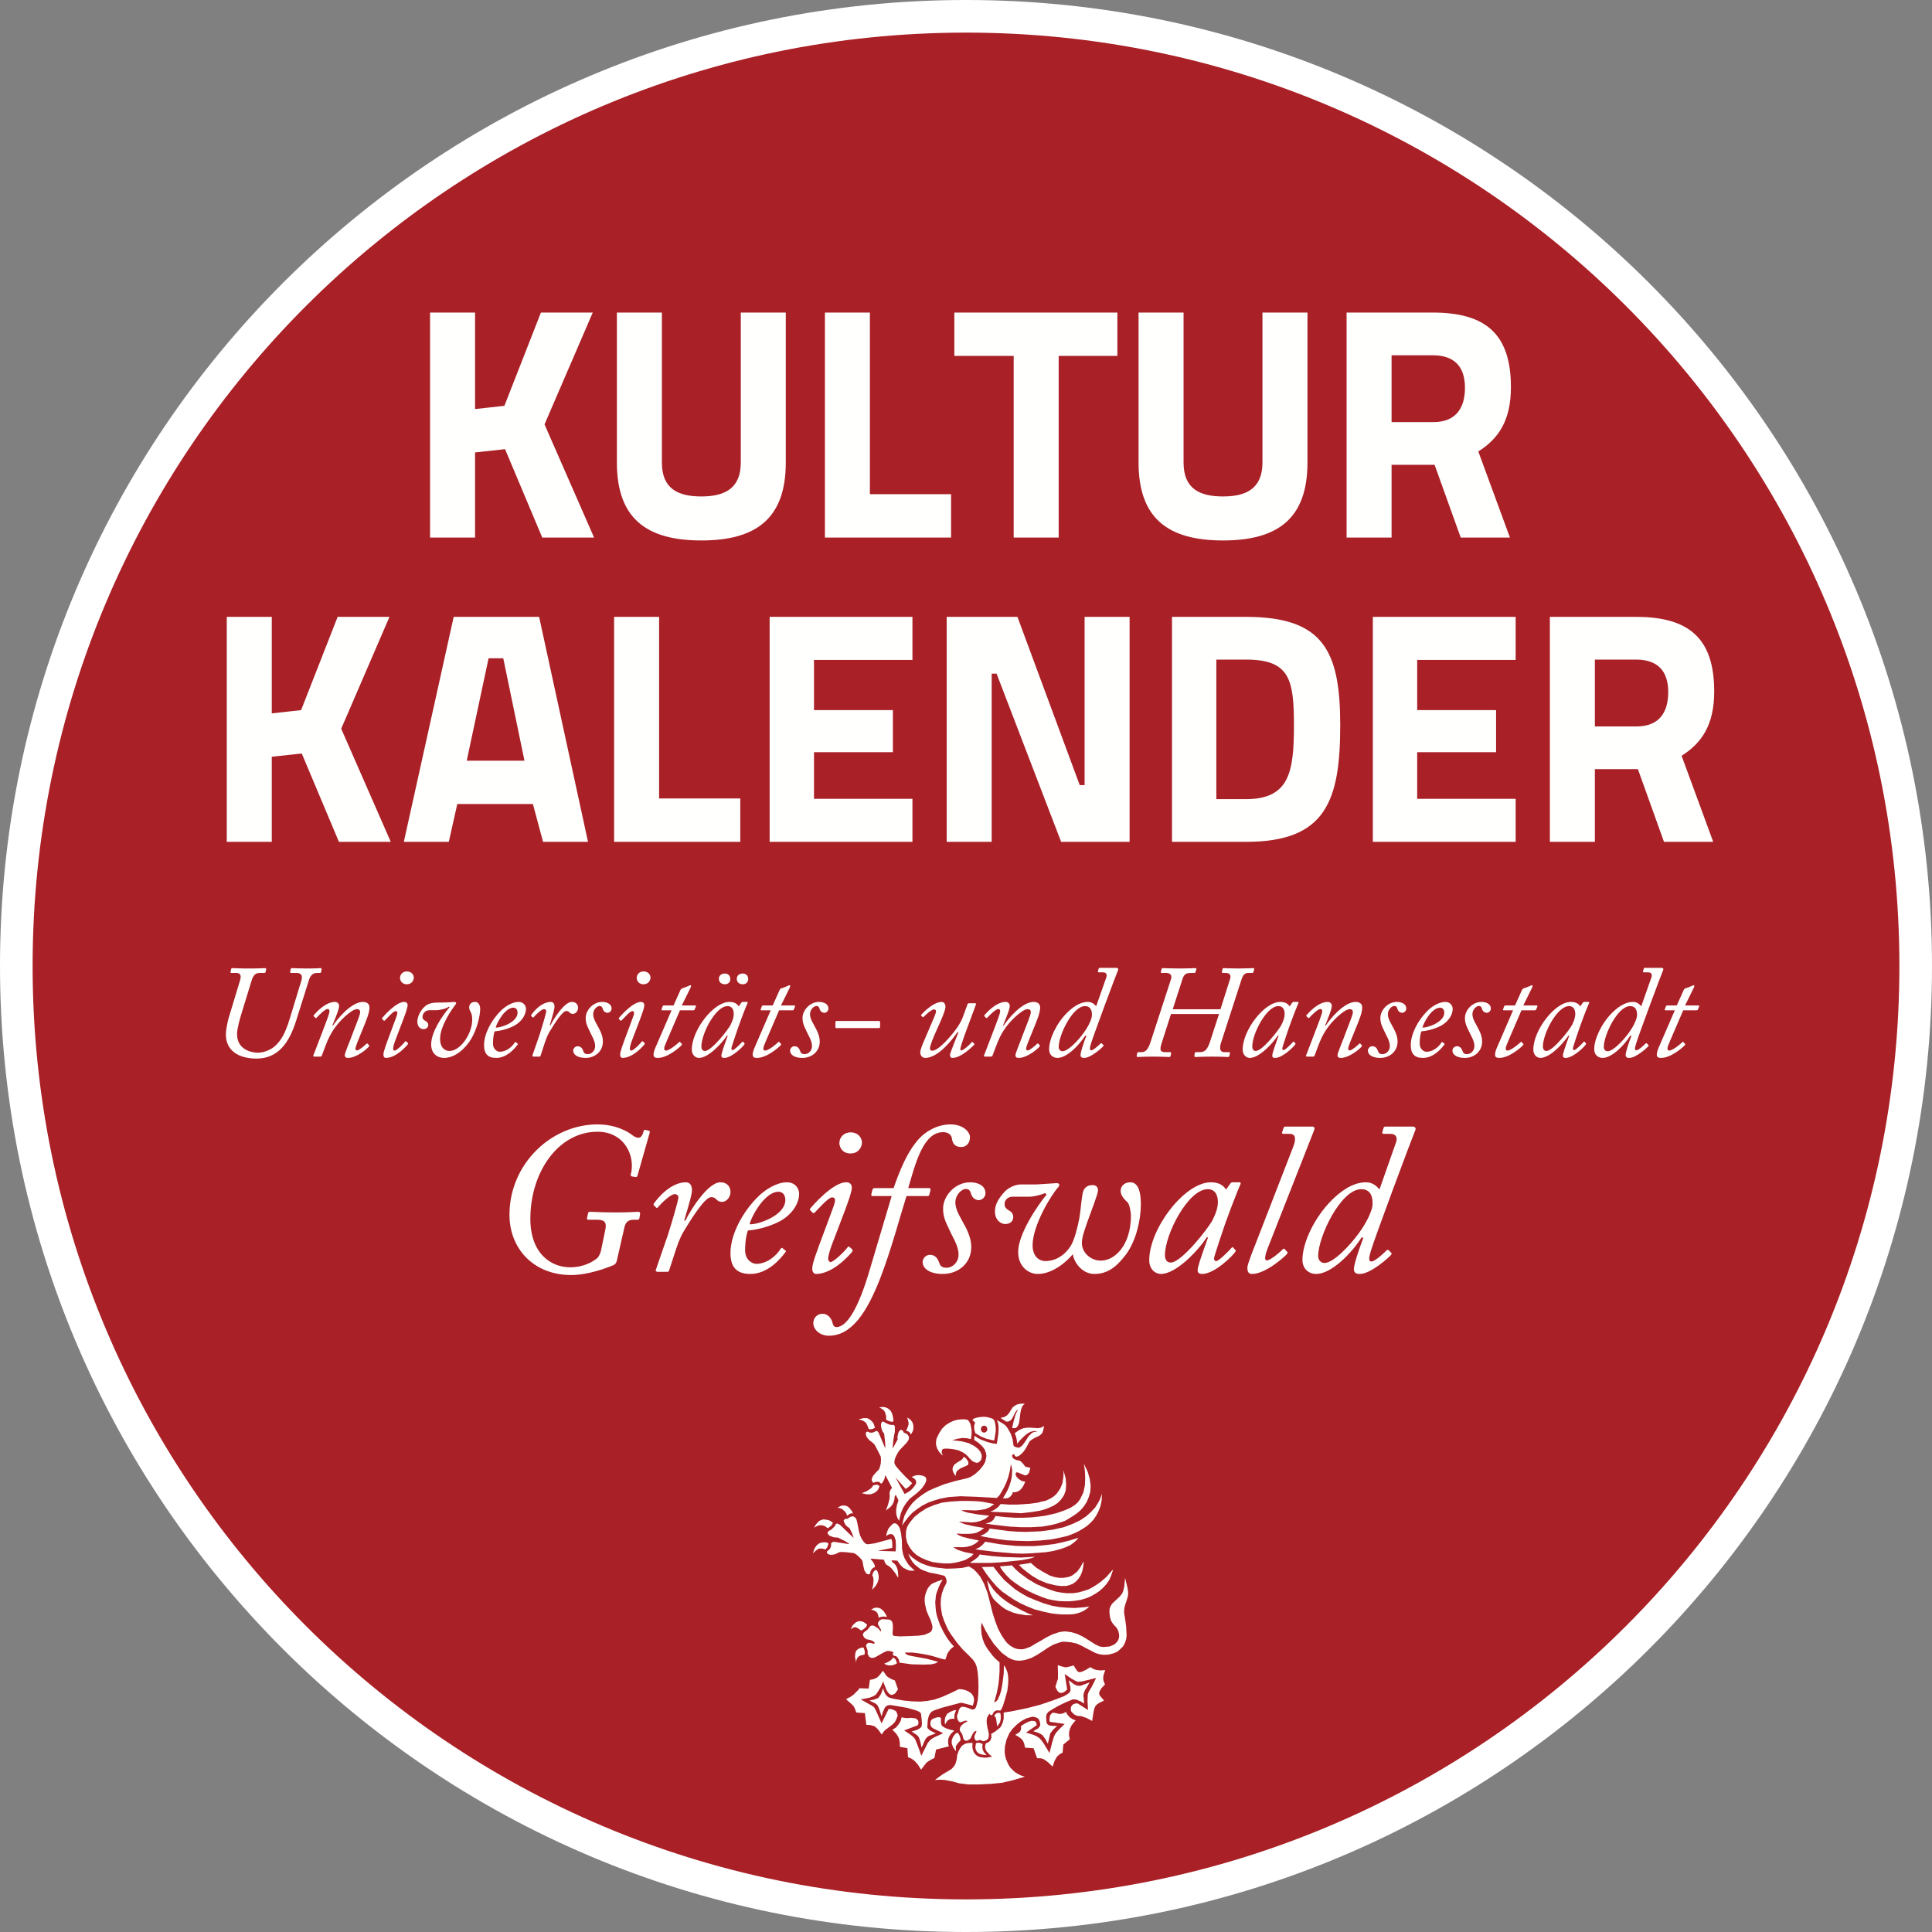
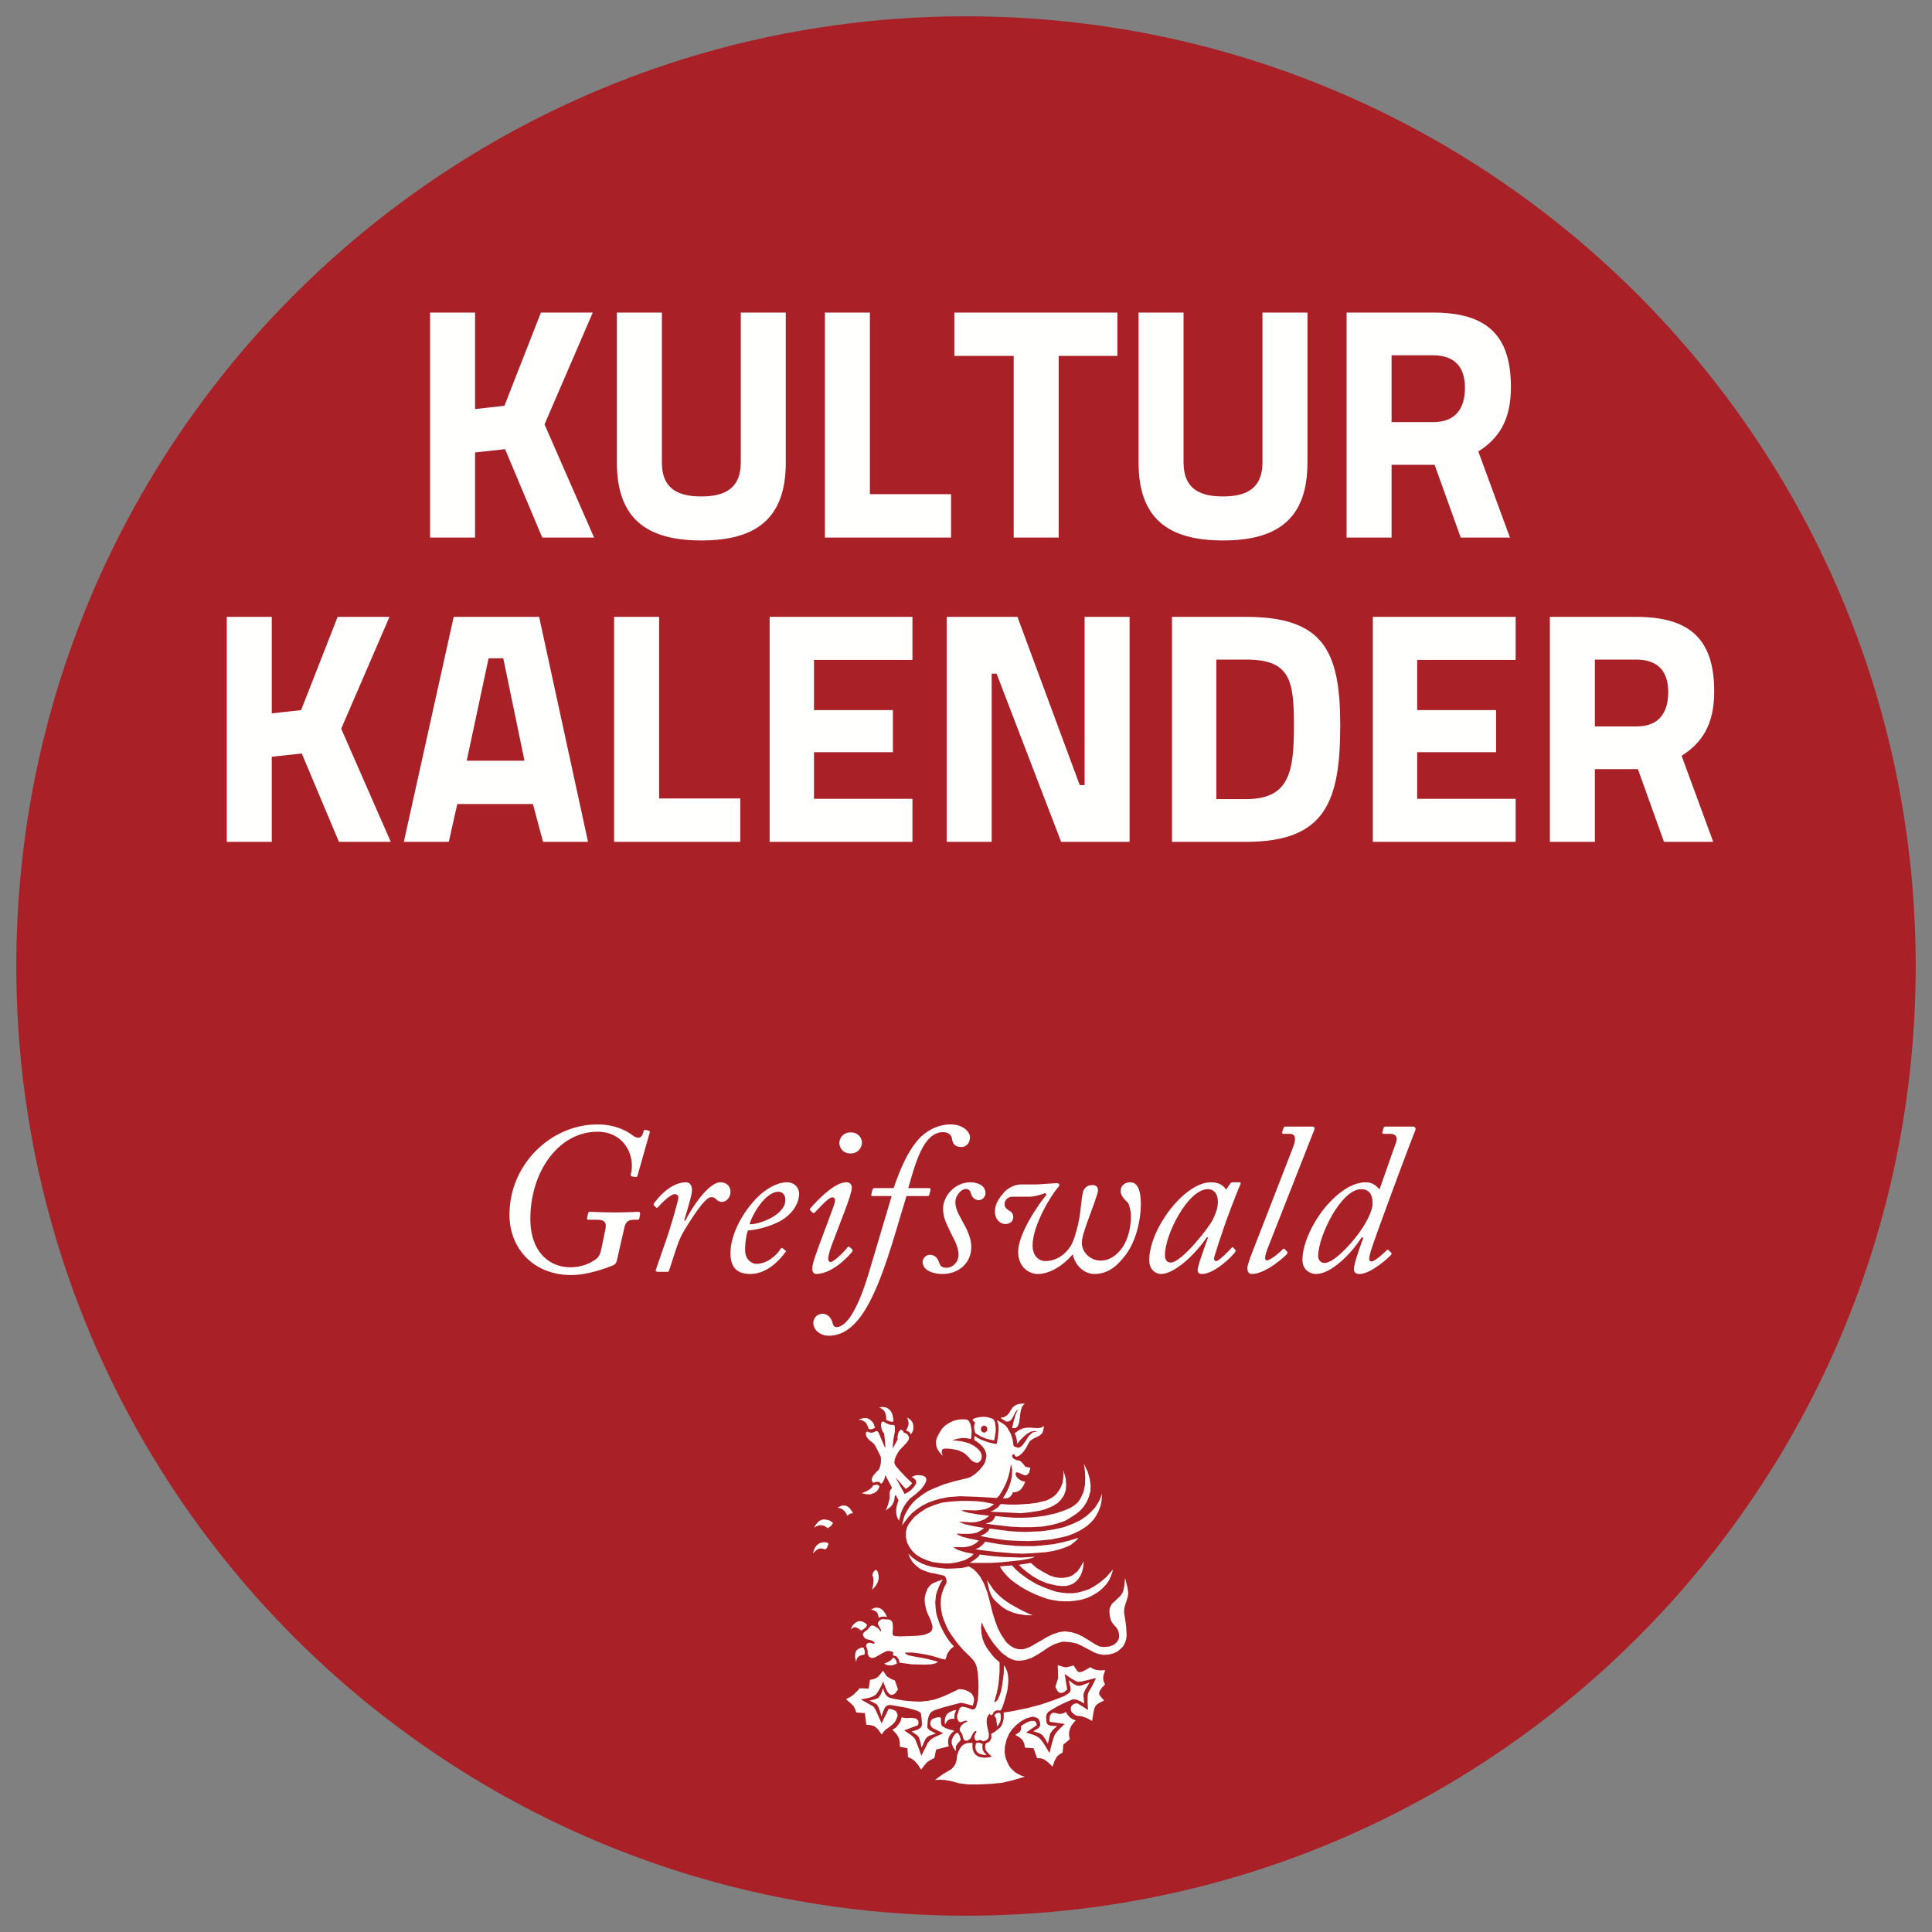
<svg xmlns="http://www.w3.org/2000/svg" width="100px" height="100px" viewBox="0 0 100 100" version="1.1">
  <rect x="0" y="0" width="100" height="100" fill="#808080" stroke="none" />
  <path d="M50,99.156 C77.148,99.156 99.156,77.148 99.156,50 C99.156,22.852 77.148,0.844 50,0.844 C22.852,0.844 0.844,22.852 0.844,50 C0.844,77.148 22.852,99.156 50,99.156" fill="#A92026" />
-   <path d="M50,0 C22.386,0 0,22.386 0,50 C0,77.614 22.386,100 50,100 C77.614,100 100,77.614 100,50 C100,22.386 77.614,0 50,0 Z M50,1.688 C76.682,1.688 98.312,23.318 98.312,50 C98.312,76.682 76.682,98.312 50,98.312 C23.318,98.312 1.688,76.682 1.688,50 C1.688,23.318 23.318,1.688 50,1.688 Z" id="Stroke-2" fill="#FFFFFF" fill-rule="nonzero" />
  <path d="M28.066,27.823 L30.749,27.823 L28.184,21.966 L30.681,16.178 L27.998,16.178 L26.108,21.004 L24.589,21.173 L24.589,16.178 L22.26,16.178 L22.26,27.823 L24.589,27.823 L24.589,23.418 L26.142,23.249 L28.066,27.823 Z M34.259,23.941 L34.259,16.178 L31.93,16.178 L31.93,23.941 C31.93,26.81 33.432,27.974 36.301,27.974 C39.17,27.974 40.672,26.81 40.672,23.941 L40.672,16.178 L38.343,16.178 L38.343,23.941 C38.343,25.291 37.5,25.696 36.301,25.696 C35.103,25.696 34.259,25.308 34.259,23.941 Z M49.228,27.823 L49.228,25.578 L45.026,25.578 L45.026,16.178 L42.697,16.178 L42.697,27.823 L49.228,27.823 Z M49.397,18.422 L52.468,18.422 L52.468,27.823 L54.797,27.823 L54.797,18.422 L57.835,18.422 L57.835,16.178 L49.397,16.178 L49.397,18.422 Z M61.261,23.941 L61.261,16.178 L58.932,16.178 L58.932,23.941 C58.932,26.81 60.434,27.974 63.303,27.974 C66.172,27.974 67.674,26.81 67.674,23.941 L67.674,16.178 L65.345,16.178 L65.345,23.941 C65.345,25.291 64.501,25.696 63.303,25.696 C62.105,25.696 61.261,25.308 61.261,23.941 Z M75.606,27.823 L78.154,27.823 L76.517,23.367 C77.563,22.709 78.205,21.764 78.205,20.043 C78.205,17.292 76.905,16.178 74.154,16.178 L69.699,16.178 L69.699,27.823 L72.028,27.823 L72.028,24.059 L74.255,24.059 L75.606,27.823 Z M75.826,20.076 C75.826,21.123 75.353,21.848 74.188,21.848 L72.028,21.848 L72.028,18.389 L74.154,18.389 C75.268,18.389 75.826,18.962 75.826,20.076 L75.826,20.076 Z" fill="#FFFFFE" />
-   <path d="M17.543,43.574 L20.226,43.574 L17.661,37.718 L20.159,31.929 L17.476,31.929 L15.585,36.756 L14.067,36.925 L14.067,31.929 L11.738,31.929 L11.738,43.574 L14.067,43.574 L14.067,39.169 L15.619,39 L17.543,43.574 Z M20.902,43.574 L23.23,43.574 L23.669,41.616 L27.584,41.616 L28.108,43.574 L30.436,43.574 L27.905,31.929 L23.483,31.929 L20.902,43.574 Z M25.289,34.073 L26.049,34.073 L27.146,39.372 L24.158,39.372 L25.289,34.073 Z M38.318,43.574 L38.318,41.329 L34.115,41.329 L34.115,31.929 L31.786,31.929 L31.786,43.574 L38.318,43.574 Z M39.836,43.574 L47.228,43.574 L47.228,41.346 L42.132,41.346 L42.132,38.933 L46.216,38.933 L46.216,36.756 L42.132,36.756 L42.132,34.157 L47.228,34.157 L47.228,31.929 L39.836,31.929 L39.836,43.574 Z M49,43.574 L51.329,43.574 L51.329,34.866 L51.582,34.866 L54.924,43.574 L58.468,43.574 L58.468,31.929 L56.139,31.929 L56.139,40.637 L55.886,40.637 L52.663,31.929 L49,31.929 L49,43.574 Z M64.493,43.574 C68.611,43.574 69.37,41.481 69.37,37.532 C69.37,33.684 68.493,31.929 64.493,31.929 L60.662,31.929 L60.662,43.574 L64.493,43.574 Z M66.974,37.532 C66.974,39.929 66.754,41.363 64.493,41.363 L62.957,41.363 L62.957,34.14 L64.493,34.14 C66.754,34.14 66.974,35.169 66.974,37.532 Z M71.058,43.574 L78.45,43.574 L78.45,41.346 L73.353,41.346 L73.353,38.933 L77.437,38.933 L77.437,36.756 L73.353,36.756 L73.353,34.157 L78.45,34.157 L78.45,31.929 L71.058,31.929 L71.058,43.574 Z M86.128,43.574 L88.676,43.574 L87.039,39.119 C88.086,38.46 88.727,37.515 88.727,35.794 C88.727,33.043 87.428,31.929 84.677,31.929 L80.221,31.929 L80.221,43.574 L82.55,43.574 L82.55,39.811 L84.778,39.811 L86.128,43.574 Z M86.347,35.828 C86.347,36.874 85.875,37.6 84.71,37.6 L82.55,37.6 L82.55,34.14 L84.677,34.14 C85.791,34.14 86.347,34.714 86.347,35.828 L86.347,35.828 Z" fill="#FFFFFE" />
-   <path d="M16.008,50.674 C16.083,50.49 16.186,50.361 16.404,50.361 L16.547,50.361 C16.601,50.361 16.615,50.34 16.622,50.307 L16.642,50.178 C16.649,50.13 16.642,50.11 16.581,50.11 C16.513,50.11 16.356,50.129 15.961,50.129 C15.47,50.129 15.211,50.11 15.13,50.11 C15.068,50.11 15.055,50.13 15.041,50.178 L15.021,50.307 C15.014,50.34 15.021,50.361 15.082,50.361 L15.341,50.361 C15.552,50.361 15.695,50.449 15.593,50.776 L14.994,52.737 C14.762,53.493 14.544,53.867 14.231,54.146 C14.013,54.343 13.645,54.487 13.345,54.487 C13.107,54.487 12.27,54.385 12.27,53.527 C12.27,53.22 12.426,52.717 12.467,52.567 L13.025,50.749 C13.134,50.388 13.298,50.361 13.461,50.361 L13.68,50.361 C13.72,50.361 13.741,50.34 13.748,50.307 L13.775,50.178 C13.781,50.13 13.768,50.11 13.713,50.11 C13.645,50.11 13.413,50.129 12.862,50.129 C12.372,50.129 12.134,50.11 12.052,50.11 C11.984,50.11 11.97,50.123 11.964,50.164 L11.93,50.307 C11.923,50.347 11.943,50.361 11.977,50.361 L12.222,50.361 C12.44,50.361 12.515,50.476 12.413,50.783 L11.834,52.696 C11.794,52.839 11.692,53.261 11.692,53.547 C11.692,54.391 12.365,54.792 13.277,54.792 C14.347,54.792 14.953,54.051 15.341,52.791 L16.008,50.674 Z M16.559,54.69 C16.627,54.69 16.64,54.676 16.654,54.649 L16.824,54.193 C17.001,53.717 17.11,53.54 17.233,53.342 C17.531,52.859 18.206,52.233 18.471,52.233 C18.594,52.233 18.642,52.294 18.642,52.389 C18.642,52.539 18.397,53.104 18.301,53.37 C18.09,53.955 17.845,54.493 17.845,54.622 C17.845,54.724 17.919,54.758 18.008,54.758 C18.465,54.758 19.015,54.275 19.097,54.166 C19.124,54.132 19.117,54.118 19.09,54.091 L19.042,54.036 C19.022,54.009 18.995,54.003 18.967,54.023 C18.88,54.119 18.58,54.371 18.478,54.371 C18.424,54.371 18.397,54.323 18.397,54.282 C18.397,54.174 18.56,53.792 18.744,53.343 C18.967,52.791 19.124,52.437 19.124,52.138 C19.124,51.961 18.988,51.859 18.784,51.859 C18.178,51.859 17.436,52.764 17.233,53.091 L17.205,53.077 C17.26,52.921 17.552,52.274 17.552,52.063 C17.552,51.975 17.49,51.859 17.334,51.859 C16.844,51.859 16.341,52.423 16.239,52.546 C16.218,52.573 16.225,52.587 16.253,52.614 L16.314,52.675 C16.341,52.702 16.361,52.702 16.382,52.682 C16.497,52.553 16.824,52.226 16.954,52.226 C17.028,52.226 17.055,52.274 17.055,52.342 C17.055,52.457 16.865,52.948 16.702,53.37 L16.218,54.629 C16.205,54.676 16.218,54.69 16.293,54.69 L16.559,54.69 Z M19.962,54.758 C20.527,54.758 21.071,54.105 21.112,54.05 C21.132,54.017 21.125,54.003 21.098,53.969 L21.044,53.921 C21.01,53.887 20.983,53.887 20.969,53.907 C20.935,53.969 20.567,54.356 20.425,54.384 C20.37,54.37 20.349,54.329 20.349,54.268 C20.349,54.22 20.377,54.071 20.472,53.819 L20.867,52.785 C20.99,52.458 21.098,52.152 21.098,52.029 C21.098,51.914 21.017,51.859 20.935,51.859 C20.499,51.839 19.806,52.655 19.778,52.696 C19.758,52.723 19.771,52.737 19.799,52.758 L19.853,52.819 C19.874,52.839 19.901,52.839 19.928,52.812 C20.037,52.703 20.356,52.336 20.472,52.336 C20.527,52.336 20.567,52.363 20.567,52.424 C20.567,52.506 20.513,52.642 20.445,52.826 L20.247,53.356 C19.962,54.118 19.846,54.431 19.846,54.588 C19.846,54.697 19.894,54.751 19.962,54.758 Z M21.057,50.946 C21.336,50.946 21.418,50.708 21.418,50.606 C21.418,50.45 21.295,50.28 21.057,50.28 C20.847,50.28 20.704,50.437 20.704,50.62 C20.704,50.695 20.759,50.946 21.057,50.946 Z M22.596,52.287 C22.725,52.287 23.086,52.226 23.229,52.104 L23.277,52.124 C22.881,52.587 22.317,53.424 22.317,54.058 C22.317,54.548 22.65,54.758 22.99,54.758 C23.549,54.758 24.1,54.275 24.407,53.744 C24.706,53.227 24.855,52.546 24.855,52.219 C24.855,52.056 24.781,51.859 24.591,51.859 C24.393,51.859 24.284,51.975 24.284,52.158 C24.284,52.24 24.332,52.314 24.387,52.437 C24.434,52.546 24.441,52.682 24.441,52.791 C24.441,53.479 23.849,54.398 23.263,54.398 C23.025,54.398 22.779,54.228 22.779,53.765 C22.779,53.084 23.44,52.165 23.583,51.988 C23.651,51.9 23.583,51.859 23.494,51.859 C23.42,51.859 23.338,51.893 22.643,51.893 C22.154,51.893 22.004,52.07 21.867,52.219 C21.772,52.328 21.602,52.614 21.602,52.88 C21.602,53.172 21.786,53.268 21.915,53.268 C22.092,53.268 22.167,53.152 22.167,53.043 C22.167,52.934 22.065,52.866 22.017,52.839 C21.956,52.805 21.874,52.764 21.867,52.641 C21.874,52.437 22.024,52.287 22.242,52.287 L22.596,52.287 Z M25.686,54.758 C26.21,54.758 26.619,54.31 26.789,54.071 C26.816,54.051 26.816,54.03 26.782,54.01 L26.708,53.949 C26.681,53.921 26.66,53.935 26.646,53.955 C26.503,54.187 26.204,54.439 25.87,54.439 C25.741,54.439 25.516,54.316 25.516,54.01 C25.516,53.69 25.57,53.465 25.604,53.383 C25.856,53.363 26.224,53.288 26.592,53.105 C26.973,52.907 27.224,52.553 27.224,52.219 C27.224,52.056 27.102,51.859 26.837,51.859 C26.51,51.859 26.142,52.097 25.925,52.314 C25.427,52.805 25.054,53.519 25.054,54.091 C25.054,54.541 25.244,54.758 25.686,54.758 Z M26.571,52.158 C26.721,52.158 26.789,52.281 26.789,52.417 C26.789,52.921 25.897,53.207 25.658,53.186 C25.713,52.941 26.136,52.158 26.571,52.158 Z M27.892,54.69 C27.946,54.69 27.967,54.69 27.98,54.642 L28.205,53.955 C28.307,53.649 28.389,53.492 28.47,53.363 C28.742,52.913 29.123,52.328 29.307,52.328 C29.395,52.328 29.43,52.355 29.484,52.41 C29.538,52.464 29.593,52.478 29.654,52.478 C29.784,52.478 29.92,52.342 29.92,52.165 C29.92,51.981 29.797,51.859 29.6,51.859 C29.218,51.859 28.674,52.696 28.49,53.077 L28.457,53.063 C28.592,52.607 28.708,52.226 28.701,52.097 C28.701,51.975 28.647,51.859 28.511,51.859 C28.049,51.859 27.64,52.321 27.497,52.532 C27.483,52.553 27.483,52.573 27.497,52.587 L27.565,52.655 C27.579,52.668 27.606,52.675 27.62,52.655 C27.715,52.539 28.021,52.233 28.157,52.233 C28.219,52.233 28.273,52.274 28.273,52.335 C28.273,52.43 28.062,53.145 27.94,53.526 L27.558,54.629 C27.545,54.663 27.572,54.69 27.62,54.69 L27.892,54.69 Z M30.309,54.758 C30.778,54.758 31.206,54.439 31.206,53.908 C31.206,53.547 30.989,53.213 30.948,53.132 C30.907,53.036 30.702,52.75 30.702,52.498 C30.702,52.253 30.9,52.07 31.036,52.07 C31.172,52.07 31.179,52.178 31.213,52.26 C31.26,52.376 31.363,52.423 31.444,52.423 C31.546,52.423 31.655,52.328 31.655,52.206 C31.655,51.941 31.376,51.859 31.172,51.859 C30.689,51.859 30.315,52.294 30.315,52.689 C30.309,53.002 30.464,53.24 30.512,53.356 C30.601,53.574 30.805,53.853 30.805,54.146 C30.805,54.385 30.621,54.562 30.424,54.562 C30.254,54.562 30.22,54.486 30.179,54.371 C30.138,54.255 30.05,54.153 29.9,54.153 C29.757,54.153 29.668,54.282 29.668,54.378 C29.668,54.602 29.914,54.758 30.309,54.758 Z M32.214,54.758 C32.779,54.758 33.323,54.105 33.364,54.05 C33.385,54.017 33.378,54.003 33.35,53.969 L33.296,53.921 C33.262,53.887 33.235,53.887 33.221,53.907 C33.187,53.969 32.82,54.356 32.676,54.384 C32.622,54.37 32.601,54.329 32.601,54.268 C32.601,54.22 32.628,54.071 32.724,53.819 L33.119,52.785 C33.242,52.458 33.35,52.152 33.35,52.029 C33.35,51.914 33.269,51.859 33.187,51.859 C32.752,51.839 32.057,52.655 32.03,52.696 C32.01,52.723 32.024,52.737 32.051,52.758 L32.105,52.819 C32.126,52.839 32.153,52.839 32.18,52.812 C32.289,52.703 32.608,52.336 32.724,52.336 C32.779,52.336 32.82,52.363 32.82,52.424 C32.82,52.506 32.765,52.642 32.697,52.826 L32.5,53.356 C32.214,54.118 32.099,54.431 32.099,54.588 C32.099,54.697 32.146,54.751 32.214,54.758 Z M33.31,50.946 C33.588,50.946 33.67,50.708 33.67,50.606 C33.67,50.45 33.548,50.28 33.31,50.28 C33.099,50.28 32.956,50.437 32.956,50.62 C32.956,50.695 33.01,50.946 33.31,50.946 Z M33.902,54.275 C33.862,54.378 33.827,54.493 33.827,54.595 C33.827,54.69 33.875,54.758 34.045,54.758 C34.569,54.758 35.202,54.194 35.29,54.085 C35.304,54.058 35.304,54.044 35.283,54.023 L35.208,53.942 C35.188,53.922 35.168,53.915 35.148,53.942 C35.106,53.99 34.664,54.378 34.467,54.378 C34.406,54.378 34.379,54.337 34.379,54.262 C34.379,54.187 34.453,54.017 34.535,53.826 L35.195,52.294 L35.889,52.294 C35.916,52.294 35.944,52.281 35.95,52.26 L36.012,52.117 C36.032,52.063 36.018,52.043 35.984,52.043 L35.29,52.043 L35.739,51.131 C35.787,51.036 35.773,50.995 35.733,50.995 C35.705,50.995 35.671,51.015 35.63,51.036 C35.576,51.063 35.399,51.131 35.324,51.152 C35.27,51.172 35.249,51.185 35.216,51.253 L34.862,52.043 L34.372,52.043 C34.331,52.043 34.31,52.057 34.297,52.09 L34.242,52.24 C34.229,52.281 34.242,52.294 34.283,52.294 L34.759,52.294 L33.902,54.275 Z M38.435,51.859 C38.408,51.859 38.387,51.879 38.367,51.906 L38.238,52.09 C38.17,51.981 38.04,51.859 37.754,51.859 C36.924,51.859 35.808,53.329 35.808,54.323 C35.808,54.629 36.018,54.758 36.175,54.758 C36.659,54.758 37.346,54.031 37.632,53.595 L37.666,53.608 C37.407,54.33 37.339,54.541 37.339,54.643 C37.339,54.731 37.401,54.758 37.482,54.758 C37.87,54.758 38.462,54.18 38.537,54.044 C38.55,54.023 38.544,54.01 38.523,53.99 L38.462,53.922 C38.449,53.901 38.428,53.915 38.408,53.935 C38.36,53.996 38.013,54.351 37.931,54.351 C37.891,54.351 37.856,54.33 37.856,54.269 C37.856,54.207 38.143,53.363 38.184,53.248 C38.217,53.138 38.564,52.199 38.693,51.92 C38.707,51.893 38.7,51.859 38.673,51.859 L38.435,51.859 Z M36.488,54.398 C36.372,54.398 36.304,54.316 36.304,54.16 C36.304,53.513 37.033,52.076 37.659,52.076 C37.911,52.076 37.979,52.294 37.979,52.478 C37.979,52.675 37.911,52.845 37.815,53.043 C37.693,53.295 36.828,54.398 36.488,54.398 Z M37.523,50.946 C37.679,50.946 37.802,50.844 37.802,50.674 C37.802,50.491 37.672,50.389 37.523,50.389 C37.271,50.389 37.21,50.565 37.21,50.654 C37.21,50.892 37.401,50.946 37.523,50.946 Z M38.449,50.946 C38.605,50.946 38.727,50.844 38.727,50.674 C38.727,50.491 38.598,50.389 38.449,50.389 C38.197,50.389 38.136,50.565 38.136,50.654 C38.136,50.892 38.327,50.946 38.449,50.946 Z M39.034,54.275 C38.994,54.378 38.959,54.493 38.959,54.595 C38.959,54.69 39.007,54.758 39.177,54.758 C39.701,54.758 40.334,54.194 40.423,54.085 C40.436,54.058 40.436,54.044 40.416,54.023 L40.34,53.942 C40.32,53.922 40.3,53.915 40.28,53.942 C40.239,53.99 39.796,54.378 39.599,54.378 C39.538,54.378 39.511,54.337 39.511,54.262 C39.511,54.187 39.586,54.017 39.667,53.826 L40.327,52.294 L41.021,52.294 C41.049,52.294 41.076,52.281 41.082,52.26 L41.144,52.117 C41.164,52.063 41.151,52.043 41.116,52.043 L40.423,52.043 L40.872,51.131 C40.919,51.036 40.905,50.995 40.865,50.995 C40.838,50.995 40.803,51.015 40.762,51.036 C40.708,51.063 40.531,51.131 40.456,51.152 C40.402,51.172 40.382,51.185 40.348,51.253 L39.994,52.043 L39.504,52.043 C39.463,52.043 39.443,52.057 39.429,52.09 L39.375,52.24 C39.361,52.281 39.375,52.294 39.416,52.294 L39.892,52.294 L39.034,54.275 Z M41.532,54.758 C42.002,54.758 42.43,54.439 42.43,53.908 C42.43,53.547 42.213,53.213 42.172,53.132 C42.131,53.036 41.926,52.75 41.926,52.498 C41.926,52.253 42.124,52.07 42.26,52.07 C42.396,52.07 42.403,52.178 42.437,52.26 C42.484,52.376 42.587,52.423 42.668,52.423 C42.771,52.423 42.879,52.328 42.879,52.206 C42.879,51.941 42.6,51.859 42.396,51.859 C41.913,51.859 41.539,52.294 41.539,52.689 C41.532,53.002 41.689,53.24 41.736,53.356 C41.825,53.574 42.029,53.853 42.029,54.146 C42.029,54.385 41.846,54.562 41.648,54.562 C41.478,54.562 41.444,54.486 41.403,54.371 C41.362,54.255 41.274,54.153 41.124,54.153 C40.981,54.153 40.893,54.282 40.893,54.378 C40.893,54.602 41.138,54.758 41.532,54.758 Z M43.241,53.165 C43.241,53.199 43.254,53.213 43.296,53.213 L45.493,53.213 C45.527,53.213 45.554,53.199 45.554,53.131 L45.554,52.901 C45.554,52.86 45.527,52.846 45.493,52.846 L43.296,52.846 C43.254,52.846 43.241,52.867 43.241,52.914 L43.241,53.165 Z M50.176,51.927 C50.129,51.927 50.095,51.934 50.081,51.975 L49.842,52.628 C49.768,52.832 49.659,53.016 49.53,53.207 C49.332,53.493 48.611,54.385 48.25,54.385 C48.182,54.385 48.134,54.343 48.134,54.269 C48.134,54.119 48.312,53.684 48.496,53.282 C48.774,52.676 48.937,52.274 48.937,52.104 C48.937,51.995 48.876,51.859 48.74,51.859 C48.304,51.859 47.74,52.452 47.692,52.513 C47.665,52.54 47.665,52.56 47.686,52.574 L47.747,52.635 C47.767,52.656 47.787,52.656 47.808,52.635 C47.876,52.553 48.216,52.246 48.339,52.246 C48.4,52.246 48.448,52.281 48.448,52.342 C48.448,52.464 48.291,52.784 48.114,53.207 C47.849,53.84 47.638,54.262 47.631,54.48 C47.638,54.643 47.747,54.758 47.883,54.758 C48.557,54.758 49.278,53.833 49.563,53.417 L49.605,53.438 C49.516,53.67 49.169,54.52 49.169,54.602 C49.169,54.683 49.203,54.758 49.298,54.758 C49.768,54.758 50.401,54.105 50.421,54.078 C50.442,54.051 50.442,54.037 50.421,54.017 L50.353,53.949 C50.332,53.922 50.305,53.928 50.292,53.949 C50.237,54.031 49.863,54.371 49.761,54.371 C49.713,54.351 49.706,54.351 49.706,54.289 C49.706,54.248 49.795,53.935 49.992,53.404 L50.516,51.989 C50.53,51.948 50.516,51.927 50.455,51.927 L50.176,51.927 Z M51.273,54.69 C51.341,54.69 51.355,54.676 51.368,54.649 L51.539,54.193 C51.715,53.717 51.824,53.54 51.946,53.342 C52.246,52.859 52.92,52.233 53.186,52.233 C53.308,52.233 53.356,52.294 53.356,52.389 C53.356,52.539 53.11,53.104 53.015,53.37 C52.804,53.955 52.559,54.493 52.559,54.622 C52.559,54.724 52.634,54.758 52.722,54.758 C53.178,54.758 53.73,54.275 53.811,54.166 C53.838,54.132 53.832,54.118 53.804,54.091 L53.757,54.036 C53.736,54.009 53.709,54.003 53.682,54.023 C53.594,54.119 53.294,54.371 53.192,54.371 C53.138,54.371 53.11,54.323 53.11,54.282 C53.11,54.174 53.274,53.792 53.458,53.343 C53.682,52.791 53.838,52.437 53.838,52.138 C53.838,51.961 53.702,51.859 53.498,51.859 C52.893,51.859 52.151,52.764 51.946,53.091 L51.919,53.077 C51.973,52.921 52.266,52.274 52.266,52.063 C52.266,51.975 52.205,51.859 52.048,51.859 C51.559,51.859 51.055,52.423 50.953,52.546 C50.933,52.573 50.939,52.587 50.966,52.614 L51.028,52.675 C51.055,52.702 51.076,52.702 51.096,52.682 C51.212,52.553 51.539,52.226 51.668,52.226 C51.743,52.226 51.77,52.274 51.77,52.342 C51.77,52.457 51.579,52.948 51.416,53.37 L50.933,54.629 C50.919,54.676 50.933,54.69 51.008,54.69 L51.273,54.69 Z M57.092,50.327 C57.275,50.327 57.31,50.463 57.262,50.592 L56.738,52.083 C56.622,51.948 56.493,51.859 56.31,51.859 C55.854,51.859 55.459,52.198 55.241,52.41 C54.683,52.961 54.302,53.772 54.302,54.31 C54.302,54.602 54.506,54.758 54.737,54.758 C55.2,54.758 55.84,54.132 56.173,53.601 L56.228,53.615 C56.078,54.003 55.929,54.466 55.929,54.602 C55.929,54.724 56.004,54.758 56.112,54.758 C56.473,54.758 57.058,54.214 57.106,54.153 C57.126,54.126 57.126,54.099 57.106,54.085 L57.037,54.017 C57.017,53.99 56.99,53.99 56.963,54.01 C56.928,54.051 56.602,54.364 56.486,54.364 C56.391,54.364 56.398,54.262 56.459,54.051 C56.575,53.643 57.766,50.456 57.868,50.218 C57.895,50.164 57.881,50.096 57.786,50.096 L56.949,50.096 C56.888,50.096 56.874,50.11 56.867,50.137 L56.827,50.28 C56.82,50.3 56.827,50.327 56.881,50.327 L57.092,50.327 Z M54.995,54.412 C54.9,54.412 54.798,54.337 54.798,54.194 C54.798,53.567 55.52,52.076 56.16,52.076 C56.377,52.076 56.52,52.206 56.52,52.526 C56.52,52.791 56.268,53.22 56.078,53.479 C55.806,53.853 55.282,54.412 54.995,54.412 Z M63.096,52.485 L62.647,53.867 C62.497,54.337 62.368,54.459 62.089,54.459 L61.898,54.459 C61.857,54.459 61.843,54.486 61.837,54.527 L61.823,54.629 C61.816,54.683 61.83,54.71 61.878,54.71 C61.952,54.71 62.218,54.691 62.715,54.691 C63.252,54.691 63.477,54.71 63.545,54.71 C63.599,54.71 63.62,54.697 63.627,54.663 L63.66,54.527 C63.674,54.48 63.654,54.459 63.606,54.459 L63.361,54.459 C63.143,54.459 63.109,54.248 63.198,53.983 L64.253,50.722 C64.341,50.443 64.437,50.361 64.62,50.361 L64.818,50.361 C64.852,50.361 64.865,50.34 64.879,50.307 L64.92,50.158 C64.927,50.137 64.906,50.11 64.852,50.11 C64.777,50.11 64.491,50.129 64.117,50.129 C63.756,50.129 63.409,50.11 63.348,50.11 C63.307,50.11 63.286,50.123 63.28,50.151 L63.245,50.293 C63.238,50.334 63.259,50.361 63.293,50.361 L63.456,50.361 C63.62,50.361 63.735,50.449 63.674,50.654 L63.17,52.241 L60.7,52.241 L61.19,50.722 C61.279,50.449 61.353,50.361 61.639,50.361 L61.816,50.361 C61.857,50.361 61.871,50.347 61.878,50.313 L61.925,50.164 C61.938,50.13 61.911,50.11 61.864,50.11 C61.796,50.11 61.456,50.129 61.047,50.129 C60.611,50.129 60.244,50.11 60.189,50.11 C60.149,50.11 60.135,50.123 60.121,50.164 L60.088,50.293 C60.074,50.334 60.094,50.361 60.128,50.361 L60.373,50.361 C60.557,50.361 60.679,50.47 60.611,50.681 L59.55,53.942 C59.434,54.303 59.305,54.459 59.087,54.459 L58.924,54.459 C58.883,54.459 58.876,54.473 58.862,54.514 L58.835,54.629 C58.821,54.683 58.849,54.71 58.883,54.71 C58.944,54.71 59.183,54.691 59.652,54.691 C60.176,54.691 60.441,54.71 60.516,54.71 C60.557,54.71 60.584,54.69 60.591,54.649 L60.618,54.514 C60.625,54.486 60.605,54.459 60.564,54.459 L60.326,54.459 C60.081,54.459 59.999,54.391 60.121,54.01 L60.611,52.485 L63.096,52.485 Z M66.948,51.859 C66.921,51.859 66.901,51.879 66.88,51.906 L66.75,52.09 C66.682,51.981 66.554,51.859 66.267,51.859 C65.437,51.859 64.321,53.329 64.321,54.323 C64.321,54.629 64.532,54.758 64.689,54.758 C65.171,54.758 65.859,54.031 66.145,53.595 L66.179,53.608 C65.92,54.33 65.852,54.541 65.852,54.643 C65.852,54.731 65.913,54.758 65.995,54.758 C66.383,54.758 66.976,54.18 67.05,54.044 C67.064,54.023 67.057,54.01 67.037,53.99 L66.976,53.922 C66.962,53.901 66.941,53.915 66.921,53.935 C66.873,53.996 66.526,54.351 66.444,54.351 C66.403,54.351 66.37,54.33 66.37,54.269 C66.37,54.207 66.655,53.363 66.696,53.248 C66.73,53.138 67.077,52.199 67.207,51.92 C67.22,51.893 67.213,51.859 67.186,51.859 L66.948,51.859 Z M65.002,54.398 C64.886,54.398 64.818,54.316 64.818,54.16 C64.818,53.513 65.546,52.076 66.172,52.076 C66.424,52.076 66.492,52.294 66.492,52.478 C66.492,52.675 66.424,52.845 66.329,53.043 C66.206,53.295 65.342,54.398 65.002,54.398 Z M67.943,54.69 C68.011,54.69 68.024,54.676 68.038,54.649 L68.208,54.193 C68.385,53.717 68.494,53.54 68.616,53.342 C68.915,52.859 69.59,52.233 69.855,52.233 C69.978,52.233 70.026,52.294 70.026,52.389 C70.026,52.539 69.78,53.104 69.685,53.37 C69.474,53.955 69.229,54.493 69.229,54.622 C69.229,54.724 69.303,54.758 69.392,54.758 C69.848,54.758 70.399,54.275 70.481,54.166 C70.508,54.132 70.501,54.118 70.474,54.091 L70.427,54.036 C70.406,54.009 70.379,54.003 70.352,54.023 C70.264,54.119 69.964,54.371 69.862,54.371 C69.807,54.371 69.78,54.323 69.78,54.282 C69.78,54.174 69.944,53.792 70.127,53.343 C70.352,52.791 70.508,52.437 70.508,52.138 C70.508,51.961 70.372,51.859 70.169,51.859 C69.562,51.859 68.82,52.764 68.616,53.091 L68.589,53.077 C68.643,52.921 68.935,52.274 68.935,52.063 C68.935,51.975 68.875,51.859 68.718,51.859 C68.228,51.859 67.725,52.423 67.623,52.546 C67.602,52.573 67.609,52.587 67.637,52.614 L67.698,52.675 C67.725,52.702 67.745,52.702 67.766,52.682 C67.881,52.553 68.208,52.226 68.337,52.226 C68.412,52.226 68.44,52.274 68.44,52.342 C68.44,52.457 68.249,52.948 68.085,53.37 L67.602,54.629 C67.589,54.676 67.602,54.69 67.677,54.69 L67.943,54.69 Z M71.442,54.758 C71.911,54.758 72.339,54.439 72.339,53.908 C72.339,53.547 72.122,53.213 72.081,53.132 C72.04,53.036 71.835,52.75 71.835,52.498 C71.835,52.253 72.033,52.07 72.169,52.07 C72.305,52.07 72.312,52.178 72.346,52.26 C72.393,52.376 72.496,52.423 72.577,52.423 C72.679,52.423 72.788,52.328 72.788,52.206 C72.788,51.941 72.509,51.859 72.305,51.859 C71.822,51.859 71.448,52.294 71.448,52.689 C71.442,53.002 71.597,53.24 71.645,53.356 C71.734,53.574 71.938,53.853 71.938,54.146 C71.938,54.385 71.754,54.562 71.557,54.562 C71.387,54.562 71.353,54.486 71.312,54.371 C71.271,54.255 71.183,54.153 71.033,54.153 C70.89,54.153 70.801,54.282 70.801,54.378 C70.801,54.602 71.047,54.758 71.442,54.758 Z M73.653,54.758 C74.177,54.758 74.586,54.31 74.756,54.071 C74.784,54.051 74.784,54.03 74.749,54.01 L74.675,53.949 C74.648,53.921 74.627,53.935 74.613,53.955 C74.47,54.187 74.171,54.439 73.837,54.439 C73.708,54.439 73.483,54.316 73.483,54.01 C73.483,53.69 73.537,53.465 73.571,53.383 C73.823,53.363 74.191,53.288 74.559,53.105 C74.94,52.907 75.191,52.553 75.191,52.219 C75.191,52.056 75.069,51.859 74.804,51.859 C74.477,51.859 74.109,52.097 73.891,52.314 C73.394,52.805 73.021,53.519 73.021,54.091 C73.021,54.541 73.211,54.758 73.653,54.758 Z M74.538,52.158 C74.688,52.158 74.756,52.281 74.756,52.417 C74.756,52.921 73.864,53.207 73.625,53.186 C73.68,52.941 74.102,52.158 74.538,52.158 Z M75.818,54.758 C76.288,54.758 76.715,54.439 76.715,53.908 C76.715,53.547 76.498,53.213 76.458,53.132 C76.417,53.036 76.212,52.75 76.212,52.498 C76.212,52.253 76.41,52.07 76.546,52.07 C76.682,52.07 76.688,52.178 76.723,52.26 C76.77,52.376 76.872,52.423 76.954,52.423 C77.056,52.423 77.165,52.328 77.165,52.206 C77.165,51.941 76.886,51.859 76.682,51.859 C76.199,51.859 75.825,52.294 75.825,52.689 C75.818,53.002 75.975,53.24 76.022,53.356 C76.111,53.574 76.315,53.853 76.315,54.146 C76.315,54.385 76.131,54.562 75.934,54.562 C75.764,54.562 75.73,54.486 75.689,54.371 C75.648,54.255 75.559,54.153 75.41,54.153 C75.267,54.153 75.178,54.282 75.178,54.378 C75.178,54.602 75.423,54.758 75.818,54.758 Z M77.459,54.275 C77.418,54.378 77.384,54.493 77.384,54.595 C77.384,54.69 77.431,54.758 77.602,54.758 C78.125,54.758 78.758,54.194 78.846,54.085 C78.86,54.058 78.86,54.044 78.84,54.023 L78.765,53.942 C78.745,53.922 78.724,53.915 78.704,53.942 C78.663,53.99 78.22,54.378 78.023,54.378 C77.962,54.378 77.935,54.337 77.935,54.262 C77.935,54.187 78.009,54.017 78.091,53.826 L78.751,52.294 L79.446,52.294 C79.473,52.294 79.5,52.281 79.506,52.26 L79.568,52.117 C79.588,52.063 79.574,52.043 79.541,52.043 L78.846,52.043 L79.295,51.131 C79.343,51.036 79.33,50.995 79.289,50.995 C79.262,50.995 79.228,51.015 79.187,51.036 C79.132,51.063 78.956,51.131 78.881,51.152 C78.826,51.172 78.806,51.185 78.772,51.253 L78.418,52.043 L77.928,52.043 C77.887,52.043 77.866,52.057 77.853,52.09 L77.799,52.24 C77.785,52.281 77.799,52.294 77.839,52.294 L78.316,52.294 L77.459,54.275 Z M81.991,51.859 C81.964,51.859 81.943,51.879 81.923,51.906 L81.794,52.09 C81.726,51.981 81.596,51.859 81.31,51.859 C80.48,51.859 79.365,53.329 79.365,54.323 C79.365,54.629 79.575,54.758 79.731,54.758 C80.215,54.758 80.902,54.031 81.188,53.595 L81.222,53.608 C80.963,54.33 80.895,54.541 80.895,54.643 C80.895,54.731 80.957,54.758 81.038,54.758 C81.426,54.758 82.018,54.18 82.093,54.044 C82.107,54.023 82.1,54.01 82.079,53.99 L82.018,53.922 C82.005,53.901 81.984,53.915 81.964,53.935 C81.916,53.996 81.569,54.351 81.487,54.351 C81.447,54.351 81.412,54.33 81.412,54.269 C81.412,54.207 81.699,53.363 81.739,53.248 C81.773,53.138 82.12,52.199 82.25,51.92 C82.263,51.893 82.257,51.859 82.229,51.859 L81.991,51.859 Z M80.044,54.398 C79.929,54.398 79.861,54.316 79.861,54.16 C79.861,53.513 80.589,52.076 81.215,52.076 C81.467,52.076 81.535,52.294 81.535,52.478 C81.535,52.675 81.467,52.845 81.372,53.043 C81.249,53.295 80.384,54.398 80.044,54.398 Z M85.306,50.327 C85.49,50.327 85.523,50.463 85.476,50.592 L84.952,52.083 C84.836,51.948 84.707,51.859 84.523,51.859 C84.067,51.859 83.673,52.198 83.455,52.41 C82.896,52.961 82.516,53.772 82.516,54.31 C82.516,54.602 82.72,54.758 82.951,54.758 C83.414,54.758 84.054,54.132 84.387,53.601 L84.442,53.615 C84.292,54.003 84.143,54.466 84.143,54.602 C84.143,54.724 84.217,54.758 84.326,54.758 C84.686,54.758 85.272,54.214 85.319,54.153 C85.34,54.126 85.34,54.099 85.319,54.085 L85.251,54.017 C85.231,53.99 85.204,53.99 85.176,54.01 C85.142,54.051 84.816,54.364 84.7,54.364 C84.605,54.364 84.611,54.262 84.673,54.051 C84.789,53.643 85.98,50.456 86.082,50.218 C86.109,50.164 86.095,50.096 86,50.096 L85.163,50.096 C85.101,50.096 85.088,50.11 85.081,50.137 L85.04,50.28 C85.033,50.3 85.04,50.327 85.095,50.327 L85.306,50.327 Z M83.21,54.412 C83.114,54.412 83.012,54.337 83.012,54.194 C83.012,53.567 83.734,52.076 84.373,52.076 C84.591,52.076 84.734,52.206 84.734,52.526 C84.734,52.791 84.483,53.22 84.292,53.479 C84.02,53.853 83.495,54.412 83.21,54.412 Z M85.83,54.275 C85.79,54.378 85.756,54.493 85.756,54.595 C85.756,54.69 85.803,54.758 85.973,54.758 C86.498,54.758 87.13,54.194 87.219,54.085 C87.232,54.058 87.232,54.044 87.212,54.023 L87.137,53.942 C87.116,53.922 87.096,53.915 87.076,53.942 C87.035,53.99 86.593,54.378 86.395,54.378 C86.334,54.378 86.307,54.337 86.307,54.262 C86.307,54.187 86.382,54.017 86.463,53.826 L87.123,52.294 L87.817,52.294 C87.844,52.294 87.872,52.281 87.879,52.26 L87.94,52.117 C87.96,52.063 87.947,52.043 87.912,52.043 L87.219,52.043 L87.668,51.131 C87.716,51.036 87.702,50.995 87.661,50.995 C87.634,50.995 87.6,51.015 87.559,51.036 C87.505,51.063 87.327,51.131 87.253,51.152 C87.198,51.172 87.178,51.185 87.144,51.253 L86.79,52.043 L86.3,52.043 C86.259,52.043 86.239,52.057 86.225,52.09 L86.171,52.24 C86.157,52.281 86.171,52.294 86.212,52.294 L86.688,52.294 L85.83,54.275 L85.83,54.275 Z" fill="#FFFFFE" />
+   <path d="M17.543,43.574 L20.226,43.574 L17.661,37.718 L20.159,31.929 L17.476,31.929 L15.585,36.756 L14.067,36.925 L14.067,31.929 L11.738,31.929 L11.738,43.574 L14.067,43.574 L14.067,39.169 L15.619,39 L17.543,43.574 Z M20.902,43.574 L23.23,43.574 L23.669,41.616 L27.584,41.616 L28.108,43.574 L30.436,43.574 L27.905,31.929 L23.483,31.929 L20.902,43.574 Z M25.289,34.073 L26.049,34.073 L27.146,39.372 L24.158,39.372 L25.289,34.073 Z M38.318,43.574 L38.318,41.329 L34.115,41.329 L34.115,31.929 L31.786,31.929 L31.786,43.574 L38.318,43.574 Z M39.836,43.574 L47.228,43.574 L47.228,41.346 L42.132,41.346 L42.132,38.933 L46.216,38.933 L46.216,36.756 L42.132,36.756 L42.132,34.157 L47.228,34.157 L47.228,31.929 L39.836,31.929 L39.836,43.574 Z M49,43.574 L51.329,43.574 L51.329,34.866 L51.582,34.866 L54.924,43.574 L58.468,43.574 L58.468,31.929 L56.139,31.929 L56.139,40.637 L55.886,40.637 L52.663,31.929 L49,31.929 Z M64.493,43.574 C68.611,43.574 69.37,41.481 69.37,37.532 C69.37,33.684 68.493,31.929 64.493,31.929 L60.662,31.929 L60.662,43.574 L64.493,43.574 Z M66.974,37.532 C66.974,39.929 66.754,41.363 64.493,41.363 L62.957,41.363 L62.957,34.14 L64.493,34.14 C66.754,34.14 66.974,35.169 66.974,37.532 Z M71.058,43.574 L78.45,43.574 L78.45,41.346 L73.353,41.346 L73.353,38.933 L77.437,38.933 L77.437,36.756 L73.353,36.756 L73.353,34.157 L78.45,34.157 L78.45,31.929 L71.058,31.929 L71.058,43.574 Z M86.128,43.574 L88.676,43.574 L87.039,39.119 C88.086,38.46 88.727,37.515 88.727,35.794 C88.727,33.043 87.428,31.929 84.677,31.929 L80.221,31.929 L80.221,43.574 L82.55,43.574 L82.55,39.811 L84.778,39.811 L86.128,43.574 Z M86.347,35.828 C86.347,36.874 85.875,37.6 84.71,37.6 L82.55,37.6 L82.55,34.14 L84.677,34.14 C85.791,34.14 86.347,34.714 86.347,35.828 L86.347,35.828 Z" fill="#FFFFFE" />
  <path d="M32.318,63.534 C32.385,63.223 32.552,63.133 32.819,63.133 L32.997,63.133 C33.064,63.133 33.086,63.111 33.098,63.044 L33.131,62.833 C33.142,62.755 33.109,62.722 33.031,62.722 C32.875,62.722 32.608,62.755 31.85,62.755 C31.115,62.755 30.725,62.722 30.558,62.722 C30.469,62.722 30.447,62.743 30.436,62.81 L30.391,63.022 C30.369,63.1 30.38,63.133 30.469,63.133 L30.881,63.133 C31.249,63.133 31.427,63.223 31.327,63.668 L31.104,64.748 C31.06,64.894 31.004,65.038 30.904,65.127 C30.703,65.294 30.224,65.595 29.511,65.595 C28.486,65.595 27.451,64.849 27.451,63.089 C27.451,60.65 28.909,58.578 30.926,58.578 C32.318,58.578 32.897,59.825 32.652,60.783 C32.63,60.85 32.663,60.884 32.719,60.894 L32.864,60.917 C32.953,60.928 32.975,60.917 32.997,60.85 L33.633,58.611 C33.643,58.555 33.61,58.533 33.566,58.522 L33.432,58.489 C33.354,58.466 33.332,58.489 33.32,58.533 C33.253,58.778 33.187,58.889 33.031,58.889 C32.975,58.889 32.875,58.867 32.73,58.756 C32.508,58.578 31.884,58.199 30.926,58.199 C28.542,58.199 26.37,60.237 26.37,62.877 C26.37,64.615 27.607,65.996 29.567,65.996 C30.436,65.996 31.405,65.628 31.728,65.495 C31.85,65.439 31.884,65.395 31.928,65.25 L32.318,63.534 Z M34.49,65.829 C34.579,65.829 34.613,65.829 34.635,65.751 L35.002,64.626 C35.169,64.125 35.303,63.869 35.437,63.657 C35.882,62.922 36.506,61.964 36.807,61.964 C36.952,61.964 37.007,62.008 37.096,62.098 C37.186,62.187 37.275,62.209 37.375,62.209 C37.587,62.209 37.81,61.986 37.81,61.697 C37.81,61.396 37.609,61.195 37.286,61.195 C36.662,61.195 35.771,62.565 35.47,63.189 L35.415,63.167 C35.638,62.421 35.827,61.797 35.815,61.585 C35.815,61.385 35.726,61.195 35.504,61.195 C34.746,61.195 34.078,61.952 33.844,62.298 C33.822,62.332 33.822,62.365 33.844,62.387 L33.956,62.499 C33.977,62.521 34.022,62.532 34.044,62.499 C34.2,62.309 34.701,61.808 34.924,61.808 C35.025,61.808 35.114,61.875 35.114,61.975 C35.114,62.131 34.768,63.3 34.568,63.924 L33.944,65.729 C33.922,65.785 33.967,65.829 34.044,65.829 L34.49,65.829 Z M38.845,65.94 C39.703,65.94 40.371,65.205 40.649,64.815 C40.694,64.782 40.694,64.748 40.638,64.715 L40.516,64.615 C40.471,64.57 40.438,64.593 40.415,64.626 C40.182,65.005 39.691,65.417 39.146,65.417 C38.934,65.417 38.567,65.216 38.567,64.715 C38.567,64.191 38.656,63.824 38.711,63.69 C39.123,63.657 39.725,63.534 40.326,63.233 C40.95,62.911 41.362,62.332 41.362,61.785 C41.362,61.518 41.162,61.195 40.727,61.195 C40.193,61.195 39.591,61.585 39.235,61.942 C38.422,62.743 37.809,63.913 37.809,64.849 C37.809,65.584 38.121,65.94 38.845,65.94 Z M40.293,61.685 C40.538,61.685 40.649,61.886 40.649,62.109 C40.649,62.933 39.19,63.401 38.8,63.367 C38.89,62.966 39.58,61.685 40.293,61.685 Z M42.231,65.94 C43.155,65.94 44.047,64.871 44.113,64.782 C44.147,64.726 44.136,64.704 44.091,64.648 L44.002,64.57 C43.946,64.514 43.902,64.514 43.879,64.548 C43.824,64.648 43.222,65.283 42.988,65.328 C42.899,65.305 42.866,65.238 42.866,65.138 C42.866,65.061 42.91,64.815 43.067,64.403 L43.712,62.71 C43.913,62.175 44.091,61.674 44.091,61.474 C44.091,61.284 43.958,61.195 43.824,61.195 C43.111,61.162 41.975,62.499 41.93,62.565 C41.897,62.61 41.919,62.632 41.964,62.666 L42.053,62.766 C42.086,62.799 42.131,62.799 42.175,62.755 C42.354,62.576 42.877,61.975 43.067,61.975 C43.155,61.975 43.222,62.019 43.222,62.12 C43.222,62.253 43.134,62.476 43.022,62.777 L42.699,63.646 C42.231,64.894 42.042,65.405 42.042,65.662 C42.042,65.84 42.12,65.929 42.231,65.94 Z M44.025,59.703 C44.481,59.703 44.615,59.313 44.615,59.146 C44.615,58.889 44.414,58.611 44.025,58.611 C43.679,58.611 43.445,58.867 43.445,59.168 C43.445,59.291 43.534,59.703 44.025,59.703 Z M46.152,61.908 L45.026,65.695 C44.425,67.756 43.824,68.691 43.289,68.691 C43.2,68.691 43.122,68.614 43.1,68.502 C43.066,68.313 42.899,68.001 42.576,68.001 C42.286,68.001 42.097,68.224 42.097,68.48 C42.097,68.836 42.453,69.137 42.899,69.137 C44.091,69.137 44.882,67.901 45.561,66.163 C46.118,64.737 46.63,62.81 46.92,61.908 L47.978,61.908 C48.068,61.908 48.09,61.897 48.101,61.83 L48.157,61.63 C48.179,61.529 48.157,61.496 48.09,61.496 L47.009,61.496 C47.377,60.249 47.778,58.6 48.814,58.6 C49.148,58.6 49.259,58.812 49.27,58.923 C49.304,59.168 49.404,59.369 49.76,59.369 C49.983,59.369 50.206,59.202 50.206,58.856 C50.206,58.589 49.85,58.199 49.203,58.199 C48.479,58.199 47.867,58.6 47.555,58.956 C46.964,59.613 46.586,60.538 46.252,61.496 L45.283,61.496 C45.194,61.496 45.172,61.529 45.149,61.608 L45.105,61.797 C45.082,61.875 45.105,61.908 45.16,61.908 L46.152,61.908 Z M48.802,65.94 C49.571,65.94 50.273,65.417 50.273,64.548 C50.273,63.957 49.916,63.412 49.849,63.278 C49.783,63.122 49.449,62.655 49.449,62.242 C49.449,61.841 49.772,61.541 49.994,61.541 C50.217,61.541 50.228,61.719 50.284,61.852 C50.362,62.042 50.529,62.12 50.663,62.12 C50.83,62.12 51.008,61.964 51.008,61.763 C51.008,61.329 50.551,61.195 50.217,61.195 C49.426,61.195 48.814,61.908 48.814,62.554 C48.802,63.066 49.059,63.456 49.136,63.646 C49.282,64.002 49.615,64.459 49.615,64.938 C49.615,65.328 49.315,65.618 48.992,65.618 C48.713,65.618 48.658,65.495 48.591,65.305 C48.524,65.116 48.379,64.949 48.134,64.949 C47.9,64.949 47.755,65.161 47.755,65.317 C47.755,65.684 48.157,65.94 48.802,65.94 Z M53.28,61.942 C53.536,61.942 53.959,61.819 54.093,61.752 L54.171,61.83 C53.726,62.365 52.69,63.88 52.701,64.804 C52.701,65.562 53.235,65.94 53.715,65.94 C54.561,65.94 55.318,65.183 55.53,64.915 C55.574,65.294 55.975,65.94 56.655,65.94 C57.502,65.94 57.98,65.317 58.293,64.915 C58.804,64.214 59.05,63.145 59.05,62.342 C59.05,61.374 58.76,61.195 58.493,61.195 C58.226,61.195 58.003,61.374 58.003,61.641 C58.003,61.919 58.27,62.142 58.37,62.242 C58.46,62.342 58.537,62.732 58.537,62.922 C58.537,64.425 57.724,65.25 56.978,65.25 C56.443,65.25 55.998,64.827 55.998,64.337 C55.998,64.047 56.121,63.724 56.254,63.323 C56.555,62.476 56.833,61.797 56.833,61.608 C56.833,61.474 56.755,61.34 56.555,61.34 C56.343,61.34 56.142,61.418 56.054,61.697 C55.964,62.098 55.942,62.632 55.864,63.066 C55.775,63.534 55.608,64.191 55.418,64.492 C55.096,64.994 54.617,65.272 54.116,65.272 C53.736,65.272 53.447,64.982 53.447,64.459 C53.447,63.412 54.427,61.83 54.761,61.463 C54.895,61.329 54.817,61.228 54.672,61.24 L53.648,61.307 L52.835,61.307 C52.489,61.307 52.133,61.529 51.988,61.697 C51.732,61.986 51.498,62.298 51.498,62.699 C51.498,63.178 51.832,63.356 52.021,63.356 C52.311,63.356 52.445,63.189 52.445,62.989 C52.445,62.766 52.278,62.688 52.211,62.643 C52.111,62.576 51.988,62.509 51.999,62.309 C51.999,62.098 52.188,61.942 52.4,61.942 L53.28,61.942 Z M63.784,61.195 C63.739,61.195 63.705,61.228 63.672,61.274 L63.461,61.574 C63.349,61.396 63.138,61.195 62.67,61.195 C61.311,61.195 59.484,63.601 59.484,65.228 C59.484,65.729 59.829,65.94 60.085,65.94 C60.876,65.94 62.001,64.748 62.469,64.036 L62.525,64.058 C62.102,65.238 61.99,65.584 61.99,65.751 C61.99,65.896 62.09,65.94 62.224,65.94 C62.859,65.94 63.828,64.994 63.951,64.771 C63.973,64.737 63.962,64.715 63.928,64.681 L63.828,64.57 C63.806,64.537 63.772,64.559 63.739,64.593 C63.661,64.693 63.093,65.272 62.959,65.272 C62.893,65.272 62.837,65.238 62.837,65.138 C62.837,65.038 63.305,63.657 63.371,63.467 C63.427,63.289 63.995,61.752 64.207,61.295 C64.229,61.251 64.218,61.195 64.173,61.195 L63.784,61.195 Z M60.598,65.35 C60.409,65.35 60.297,65.216 60.297,64.96 C60.297,63.902 61.489,61.552 62.514,61.552 C62.926,61.552 63.037,61.908 63.037,62.209 C63.037,62.532 62.926,62.81 62.77,63.133 C62.57,63.546 61.155,65.35 60.598,65.35 Z M64.975,64.414 C64.842,64.748 64.563,65.45 64.563,65.618 C64.563,65.873 64.663,65.94 64.808,65.94 C65.521,65.94 66.557,64.994 66.613,64.904 C66.657,64.86 66.646,64.815 66.624,64.793 L66.501,64.659 C66.468,64.626 66.446,64.615 66.401,64.659 C66.267,64.804 65.755,65.238 65.576,65.238 C65.343,65.238 65.61,64.626 65.71,64.37 L68.027,58.478 C68.061,58.377 68.027,58.311 67.927,58.311 L66.546,58.311 C66.479,58.311 66.457,58.322 66.434,58.388 L66.367,58.589 C66.345,58.645 66.356,58.689 66.434,58.689 L66.757,58.689 C67.08,58.689 67.091,58.968 66.924,59.391 L64.975,64.414 Z M71.981,58.689 C72.282,58.689 72.338,58.912 72.26,59.123 L71.402,61.563 C71.213,61.34 71.001,61.195 70.7,61.195 C69.954,61.195 69.308,61.752 68.952,62.098 C68.038,63 67.414,64.325 67.414,65.205 C67.414,65.684 67.748,65.94 68.128,65.94 C68.885,65.94 69.932,64.915 70.477,64.047 L70.567,64.069 C70.322,64.704 70.077,65.461 70.077,65.684 C70.077,65.885 70.199,65.94 70.377,65.94 C70.968,65.94 71.925,65.049 72.004,64.949 C72.037,64.904 72.037,64.86 72.004,64.838 L71.892,64.726 C71.859,64.681 71.814,64.681 71.77,64.715 C71.714,64.782 71.179,65.294 70.99,65.294 C70.834,65.294 70.845,65.127 70.945,64.782 C71.135,64.114 73.084,58.901 73.251,58.511 C73.296,58.422 73.273,58.311 73.117,58.311 L71.748,58.311 C71.647,58.311 71.625,58.332 71.614,58.377 L71.547,58.611 C71.536,58.645 71.547,58.689 71.636,58.689 L71.981,58.689 Z M68.551,65.372 C68.395,65.372 68.228,65.25 68.228,65.016 C68.228,63.991 69.409,61.552 70.455,61.552 C70.812,61.552 71.046,61.763 71.046,62.287 C71.046,62.722 70.634,63.423 70.322,63.846 C69.876,64.459 69.019,65.372 68.551,65.372 L68.551,65.372 Z" fill="#FFFFFE" />
  <polyline fill="#FFFFFE" points="46.892 79.291 46.917 79.161 46.957 79.03 47.026 78.902 47.119 78.772 47.33 78.513 47.624 78.281 47.957 78.066 48.343 77.904 48.756 77.777 49.196 77.721 49.713 77.689 50.166 77.689 50.555 77.703 50.873 77.733 51.313 77.821 51.459 77.847 51.244 78.008 51.006 78.11 50.753 78.154 50.501 78.18 50.06 78.166 49.875 78.166 49.753 78.18 49.899 78.237 50.101 78.295 50.578 78.381 51.204 78.455 50.978 78.628 50.739 78.725 50.514 78.784 50.288 78.802 49.886 78.772 49.633 78.758 49.753 78.816 49.927 78.89 50.367 78.99 50.937 79.091 50.739 79.235 50.538 79.338 50.329 79.379 50.125 79.393 49.766 79.393 49.62 79.379 49.5 79.393 49.633 79.464 49.794 79.538 50.182 79.638 50.671 79.738 50.484 79.897 50.288 79.997 50.084 80.055 49.899 80.083 49.341 80.083 49.448 80.153 49.596 80.23 49.951 80.342 50.392 80.43 50.275 80.562 50.125 80.649 49.981 80.733 49.822 80.789 49.487 80.877 49.167 80.922 48.848 80.922 48.582 80.895 48.262 80.851 47.957 80.751 47.688 80.633 47.439 80.486 47.237 80.3 47.078 80.083 46.957 79.853 46.892 79.582 46.892 79.291" />
  <polyline fill="#FFFFFE" points="51.791 77.847 52.244 77.878 52.655 77.878 53.309 77.833 53.722 77.777 53.868 77.733 54.133 77.675 54.347 77.577 54.535 77.459 54.679 77.33 54.784 77.186 54.88 77.041 54.947 76.883 54.999 76.741 55.038 76.464 55.051 76.249 55.038 76.117 55.038 76.105 55.051 76.131 55.16 76.52 55.184 76.867 55.16 77.155 55.067 77.4 54.917 77.619 54.749 77.791 54.535 77.933 54.307 78.036 54.081 78.122 53.826 78.194 53.374 78.266 52.841 78.325 51.992 78.281 51.432 78.255 51.285 78.237 51.257 78.224 51.272 78.224 51.378 78.194 51.483 78.136 51.644 78.022 51.75 77.904 51.791 77.847" />
  <polyline fill="#FFFFFE" points="51.524 78.469 52.044 78.525 52.521 78.557 52.975 78.557 53.391 78.539 53.761 78.499 54.094 78.455 54.666 78.325 55.091 78.18 55.399 78.048 55.624 77.904 55.785 77.763 55.903 77.603 55.996 77.414 56.078 77.242 56.118 77.055 56.157 76.867 56.17 76.508 56.157 76.187 56.13 75.943 56.105 75.798 56.105 75.786 56.118 75.798 56.303 76.187 56.409 76.564 56.45 76.897 56.437 77.2 56.355 77.487 56.252 77.733 56.105 77.965 55.932 78.166 55.73 78.337 55.519 78.481 55.306 78.614 55.108 78.725 54.719 78.858 54.44 78.928 54.203 78.972 53.948 79.016 53.391 79.047 52.816 79.047 52.27 79.016 51.365 78.914 51.006 78.858 51.139 78.828 51.257 78.784 51.35 78.725 51.419 78.657 51.498 78.525 51.524 78.469" />
  <polyline fill="#FFFFFE" points="51.217 79.116 52.203 79.247 52.655 79.279 53.084 79.291 53.842 79.261 54.505 79.173 55.067 79.047 55.532 78.872 55.919 78.684 56.239 78.469 56.49 78.237 56.69 78.022 56.825 77.803 56.929 77.619 57.023 77.356 57.036 77.312 57.023 77.633 56.971 77.922 56.877 78.18 56.755 78.425 56.611 78.643 56.437 78.828 56.239 79.002 56.013 79.149 55.785 79.279 55.532 79.393 55.265 79.494 54.986 79.564 54.401 79.682 53.815 79.738 53.217 79.768 52.643 79.752 52.125 79.726 51.644 79.664 50.965 79.55 50.78 79.506 50.739 79.494 50.885 79.435 50.991 79.379 51.139 79.261 51.204 79.161 51.217 79.116" />
  <polyline fill="#FFFFFE" points="50.991 79.797 51.726 79.927 52.138 79.971 52.579 80.015 53.03 80.027 53.52 80.027 54.013 79.985 54.521 79.927 54.947 79.839 55.358 79.738 55.822 79.594 55.73 79.708 55.637 79.797 55.412 79.971 55.132 80.097 54.825 80.199 54.481 80.286 54.122 80.342 53.334 80.4 52.91 80.418 52.429 80.4 51.483 80.318 50.739 80.23 50.484 80.185 50.593 80.141 50.687 80.097 50.845 79.971 50.954 79.853 50.991 79.797" />
  <polyline fill="#FFFFFE" points="50.7 80.46 51.365 80.544 51.935 80.589 52.841 80.618 53.391 80.589 53.576 80.576 53.483 80.618 53.334 80.663 52.897 80.751 51.818 80.863 51.298 80.895 50.194 80.895 50.462 80.719 50.619 80.589 50.687 80.507 50.7 80.46" />
  <polyline fill="#FFFFFE" points="53.361 80.895 53.496 81.022 53.652 81.154 53.978 81.354 54.227 81.487 54.32 81.543 54.586 81.629 54.825 81.669 55.026 81.669 55.211 81.643 55.386 81.599 55.519 81.531 55.654 81.425 55.758 81.342 55.919 81.122 56.013 80.951 56.065 80.851 56.078 80.833 56.091 80.863 56.065 81.11 56.013 81.342 55.932 81.543 55.822 81.713 55.692 81.858 55.532 81.976 55.358 82.046 55.173 82.091 54.904 82.091 54.655 82.06 54.412 82.002 54.186 81.946 53.774 81.776 53.426 81.569 53.136 81.354 52.921 81.18 52.736 80.995 53.361 80.895" />
  <polyline fill="#FFFFFE" points="52.377 81.022 52.579 81.24 52.788 81.425 53.228 81.746 53.641 81.99 54.03 82.16 54.372 82.291 54.64 82.379 54.865 82.423 55.211 82.465 55.532 82.465 55.822 82.423 56.091 82.349 56.344 82.265 56.57 82.146 56.767 82.02 56.958 81.888 57.262 81.629 57.463 81.399 57.58 81.267 57.608 81.254 57.608 81.267 57.515 81.543 57.41 81.787 57.262 82.002 57.088 82.191 56.89 82.365 56.664 82.511 56.437 82.638 56.183 82.738 55.919 82.812 55.637 82.856 55.358 82.883 55.079 82.883 54.801 82.869 54.521 82.826 54.238 82.768 53.978 82.68 53.587 82.523 53.217 82.349 52.88 82.16 52.579 81.958 52.312 81.758 52.085 81.531 51.9 81.31 51.75 81.078 52.377 81.022" />
-   <polyline fill="#FFFFFE" points="51.419 81.096 51.698 81.455 51.976 81.776 52.27 82.032 52.562 82.277 52.88 82.479 53.217 82.668 53.6 82.826 54.013 82.985 54.453 83.115 54.865 83.185 55.265 83.215 55.637 83.229 56.17 83.185 56.385 83.145 56.265 83.26 56.118 83.36 55.944 83.446 55.771 83.504 55.573 83.548 55.358 83.562 54.917 83.562 54.453 83.516 54 83.418 53.559 83.304 53.163 83.145 52.816 82.985 52.481 82.796 52.179 82.594 51.87 82.379 51.593 82.12 51.326 81.816 51.071 81.487 50.821 81.11 51.419 81.096" />
  <polyline fill="#FFFFFE" points="51.087 81.787 51.419 82.277 51.576 82.45 51.818 82.68 52.044 82.856 52.296 83.027 52.841 83.329 53.269 83.536 53.456 83.604 53.095 83.604 52.682 83.536 52.457 83.474 52.244 83.39 52.029 83.286 51.831 83.145 51.539 82.883 51.419 82.756 51.337 82.624 51.257 82.465 51.193 82.277 51.087 81.787" />
  <polyline fill="#FFFFFE" points="51.801 73.378 51.911 73.364 52.005 73.332 52.138 73.246 52.244 73.119 52.323 72.987 52.416 72.842 52.551 72.742 52.643 72.698 52.747 72.668 52.88 72.654 53.043 72.654 52.962 72.728 52.91 72.798 52.841 72.987 52.804 73.219 52.777 73.446 52.747 73.648 52.682 73.809 52.63 73.867 52.579 73.911 52.481 73.923 52.388 73.911 52.47 73.546 52.562 73.232 52.63 73.073 52.712 72.942 52.616 73.017 52.551 73.101 52.444 73.32 52.388 73.42 52.323 73.508 52.231 73.564 52.108 73.591 51.935 73.49 51.831 73.42 51.801 73.39 51.801 73.378" />
-   <polyline fill="#FFFFFE" points="49.568 75.684 49.742 75.584 49.835 75.495 49.875 75.425 49.886 75.395 50.008 75.495 50.06 75.57 50.114 75.654 50.125 75.716 50.125 75.758 50.114 75.798 50.073 75.842 49.981 75.885 49.848 75.943 49.713 76.003 49.596 76.087 49.539 76.131 49.5 76.205 49.474 76.287 49.474 76.394 49.405 76.319 49.354 76.231 49.313 76.131 49.302 76.031 49.329 75.917 49.405 75.798 49.568 75.684" />
  <polyline fill="#FFFFFE" points="50.194 75.495 50.101 75.383 49.992 75.281 49.875 75.194 49.596 75.062 49.313 75.006 49.076 74.98 48.876 74.98 48.797 75.006 48.756 75.062 48.743 75.125 48.743 75.194 48.784 75.295 48.784 75.339 48.61 75.15 48.501 74.962 48.449 74.774 48.449 74.617 48.477 74.459 48.53 74.344 48.61 74.182 48.756 73.955 48.93 73.779 49.128 73.648 49.341 73.546 49.539 73.49 49.753 73.464 49.94 73.464 50.084 73.49 50.155 73.564 50.234 73.723 50.258 73.853 50.288 73.997 50.288 74.242 50.258 74.489 50.05 74.444 49.807 74.429 49.557 74.471 49.289 74.547 49.783 74.603 50.155 74.703 50.433 74.848 50.619 74.992 50.739 75.136 50.792 75.251 50.821 75.369 50.804 75.469 50.78 75.57 50.712 75.64 50.647 75.698 50.555 75.716 50.445 75.684 50.329 75.628 50.194 75.495" />
  <polyline fill="#FFFFFE" points="50.419 74.527 50.445 74.312 50.606 74.429 50.78 74.515 51.125 74.645 51.419 74.715 51.593 74.735 51.617 74.589 51.672 74.226 51.685 74.025 51.685 73.823 51.657 73.648 51.593 73.508 51.726 73.578 51.924 73.691 52.057 73.793 52.162 73.937 52.244 74.082 52.323 74.226 52.416 74.515 52.444 74.715 52.457 74.817 52.508 74.878 52.643 74.918 52.712 74.936 52.777 74.918 52.897 74.834 53.002 74.703 53.108 74.547 53.217 74.37 53.35 74.226 53.413 74.17 53.507 74.124 53.6 74.112 53.694 74.112 53.617 74.082 53.52 74.068 53.334 74.112 53.163 74.212 53.002 74.344 52.856 74.489 52.747 74.603 52.655 74.735 52.63 74.547 52.59 74.358 52.521 74.182 52.764 74.011 52.975 73.923 53.176 73.897 53.361 73.897 53.548 73.911 53.722 73.923 53.879 73.897 54.04 73.809 54 74.025 53.948 74.17 53.868 74.256 53.774 74.326 53.548 74.429 53.426 74.501 53.293 74.603 53.108 74.948 52.989 75.125 52.869 75.251 52.747 75.351 52.643 75.395 52.603 75.395 52.562 75.383 52.521 75.339 52.497 75.269 52.457 75.269 52.416 75.295 52.388 75.325 52.388 75.383 52.416 75.453 52.481 75.513 52.603 75.57 52.804 75.613 52.951 75.758 53.03 75.858 53.054 75.904 53.124 75.928 53.334 75.975 53.293 76.117 53.269 76.219 53.217 76.287 53.163 76.331 53.108 76.363 53.054 76.363 52.938 76.319 52.695 76.219 52.616 76.205 52.59 76.231 52.562 76.276 52.579 76.35 52.603 76.42 52.725 76.552 52.88 76.652 53.067 76.696 52.975 76.897 52.88 77.041 52.777 77.144 52.671 77.2 52.579 77.23 52.497 77.242 52.429 77.23 52.388 77.344 52.296 77.459 52.218 77.519 52.138 77.545 52.029 77.559 51.911 77.545 52.016 77.374 52.125 77.186 52.231 76.941 52.323 76.664 52.377 76.376 52.388 76.073 52.364 75.928 52.323 75.786 52.27 76.131 52.19 76.45 52.085 76.741 51.964 76.997 51.842 77.214 51.737 77.388 51.644 77.487 51.593 77.533 50.555 77.474 49.713 77.445 49.102 77.487 48.65 77.577 48.367 77.659 48.066 77.763 47.729 77.933 47.452 78.122 47.213 78.311 47.026 78.513 46.878 78.702 46.773 78.844 46.691 78.972 46.743 78.714 46.813 78.455 46.934 78.224 47.066 78.008 47.224 77.803 47.411 77.619 47.613 77.459 47.838 77.3 48.077 77.155 48.33 77.041 48.876 76.823 49.463 76.652 50.073 76.508 50.234 76.45 50.462 76.305 50.7 76.087 50.804 75.961 50.914 75.816 50.991 75.67 51.03 75.513 51.059 75.351 51.03 75.194 50.965 75.022 50.845 74.862 50.658 74.689 50.419 74.527" />
  <polyline fill="#FFFFFE" points="49.539 90.861 49.527 91.022 49.487 91.194 49.435 91.338 49.354 91.453 49.261 91.553 49.128 91.639 48.808 91.828 48.623 91.96 48.395 92.13 48.663 92.118 48.902 92.13 49.289 92.205 49.661 92.307 49.875 92.331 50.101 92.363 50.671 92.363 51.313 92.331 51.87 92.275 52.416 92.148 53.043 91.96 52.856 91.904 52.682 91.815 52.538 91.728 52.416 91.613 52.296 91.495 52.203 91.35 52.138 91.208 52.07 91.05 52.029 90.891 52.005 90.735 52.005 90.558 52.016 90.388 52.098 90.041 52.244 89.71 52.405 89.49 52.616 89.275 52.856 89.087 53.124 88.942 53.374 88.872 53.483 88.856 53.587 88.886 53.681 88.916 53.761 88.986 53.815 89.101 53.842 89.231 53.842 89.301 53.815 89.363 53.733 89.463 53.6 89.534 53.483 89.608 53.746 89.692 53.868 89.753 53.959 89.811 54.105 90.011 54.238 90.256 54.307 89.955 54.36 89.722 54.429 89.634 54.505 89.534 54.719 89.333 54.545 89.333 54.36 89.319 54.279 89.289 54.215 89.245 54.174 89.175 54.162 89.087 54.146 88.856 54.174 88.73 54.255 88.611 54.453 88.483 54.801 88.283 55.201 88.094 55.519 87.961 55.613 87.961 55.73 87.975 55.822 88.02 55.932 88.062 56.118 88.176 56.091 87.892 56.078 87.729 56.105 87.617 56.157 87.484 56.239 87.358 56.396 87.082 56.091 87.196 55.932 87.256 55.798 87.256 55.692 87.226 55.56 87.155 55.317 86.969 55.399 87.314 55.412 87.47 55.386 87.559 55.347 87.617 55.253 87.685 55.079 87.791 54.521 88.006 53.842 88.237 53.176 88.409 52.335 88.583 51.951 88.639 51.951 88.956 51.911 89.131 51.842 89.301 51.778 89.407 51.698 89.476 51.511 89.622 51.298 89.753 51.313 89.811 51.313 89.955 51.285 90.025 51.244 90.111 51.152 90.181 51.019 90.244 50.991 90.358 50.991 90.47 51.019 90.572 51.071 90.659 51.204 90.803 51.35 90.922 51.152 90.962 50.965 90.98 50.821 90.962 50.687 90.935 50.593 90.891 50.514 90.833 50.445 90.761 50.392 90.673 50.34 90.514 50.329 90.37 50.34 90.213 50.194 90.213 50.06 90.226 49.927 90.27 49.794 90.358 49.688 90.502 49.609 90.659 49.539 90.861" />
  <polyline fill="#FFFFFE" points="53.668 89.289 53.108 89.678 53.496 89.796 53.652 89.867 53.787 89.955 53.907 90.081 54.04 90.27 54.32 90.735 54.466 90.169 54.535 89.937 54.599 89.78 54.692 89.652 54.84 89.49 55.108 89.231 54.331 89.119 54.32 89.016 54.331 88.898 54.347 88.798 54.412 88.71 54.481 88.653 54.557 88.653 54.709 88.684 54.801 88.71 54.904 88.71 55.026 88.684 55.173 88.611 55.253 88.754 55.371 88.886 55.519 88.986 55.678 89.043 55.573 89.161 55.467 89.301 55.386 89.463 55.334 89.664 55.334 89.836 55.371 90.025 55.038 90.299 54.999 90.715 54.84 90.803 54.709 90.922 54.586 91.138 54.481 91.439 54.238 91.208 54.122 91.124 54.013 91.05 53.855 91.005 53.681 91.005 53.496 90.488 53.054 90.458 53.015 90.256 52.938 90.081 52.856 89.997 52.747 89.911 52.551 89.796 52.712 89.692 52.788 89.634 52.829 89.564 52.856 89.448 52.841 89.345 52.962 89.263 53.084 89.189 53.228 89.119 53.374 89.075 53.507 89.075 53.559 89.087 53.617 89.131 53.641 89.201 53.668 89.289" />
  <polyline fill="#FFFFFE" points="47.503 89.301 46.8 89.564 47.142 89.796 47.292 89.922 47.37 90.025 47.52 90.4 47.688 90.879 47.914 90.428 48.023 90.213 48.131 90.081 48.234 89.997 48.384 89.911 48.821 89.71 48.304 89.463 48.21 89.389 48.158 89.275 48.158 89.161 48.182 89.057 48.251 88.986 48.367 88.93 48.517 88.886 48.65 88.886 48.675 88.898 48.704 88.942 48.704 89.189 48.728 89.263 48.756 89.333 48.941 89.448 49.156 89.522 49.394 89.578 49.237 89.722 49.144 89.853 49.087 89.997 49.076 90.111 49.076 90.226 49.087 90.299 49.115 90.388 48.449 90.558 48.367 90.991 48.142 91.106 47.984 91.208 47.862 91.35 47.677 91.597 47.503 91.327 47.346 91.15 47.196 91.036 46.998 90.95 46.968 90.488 46.575 90.414 46.575 90.213 46.545 90.025 46.493 89.899 46.411 89.766 46.308 89.652 46.186 89.534 46.371 89.42 46.493 89.275 46.598 89.119 46.639 89 46.667 88.886 46.8 88.916 46.917 88.93 47.161 88.916 47.277 88.93 47.387 88.942 47.462 88.986 47.531 89.075 47.544 89.189 47.503 89.301" />
  <polyline fill="#FFFFFE" points="46.215 87.717 46.145 87.729 46.093 87.717 45.999 87.647 45.919 87.541 45.855 87.4 45.745 87.125 45.721 87.011 45.588 87.314 45.455 87.541 45.333 87.717 45.189 87.803 45.002 87.874 44.55 87.961 44.99 88.208 45.148 88.294 45.24 88.365 45.333 88.527 45.442 88.772 45.629 89.201 45.999 88.453 46.145 88.465 46.267 88.509 46.371 88.565 46.411 88.639 46.441 88.71 46.465 88.798 46.4 88.974 46.319 89.131 46.238 89.219 46.158 89.289 45.988 89.42 45.814 89.546 45.721 89.652 45.64 89.78 45.442 89.508 45.349 89.42 45.253 89.345 45.053 89.289 44.841 89.275 44.765 88.671 44.323 88.639 44.254 88.453 44.189 88.32 44.11 88.237 44.004 88.138 43.789 87.95 44.016 87.831 44.178 87.717 44.336 87.559 44.428 87.47 44.482 87.384 44.963 87.4 45.028 86.951 45.216 86.911 45.362 86.851 45.442 86.792 45.534 86.692 45.705 86.478 45.838 86.678 45.909 86.767 45.988 86.823 46.145 86.911 46.319 86.981 46.48 87.441 46.371 87.603 46.308 87.673 46.199 87.717 46.215 87.717" />
  <polyline fill="#FFFFFE" points="48.169 88.653 48.118 88.73 48.077 88.812 48.023 89.016 48.009 89.231 47.996 89.389 48.009 89.434 48.036 89.476 48.131 89.564 48.436 89.722 48.158 89.822 48.049 89.867 47.984 89.922 47.914 89.997 47.849 90.125 47.705 90.458 47.624 90.111 47.584 89.981 47.544 89.899 47.479 89.822 47.398 89.766 47.185 89.622 47.479 89.534 47.596 89.463 47.688 89.389 47.705 89.319 47.718 89.231 47.705 88.986 47.664 88.671 47.571 88.597 47.411 88.527 46.934 88.395 46.424 88.306 46.08 88.251 45.971 88.265 45.895 88.294 45.825 88.353 45.773 88.439 45.694 88.627 45.629 88.842 45.52 88.495 45.479 88.383 45.414 88.265 45.349 88.194 45.24 88.138 45.002 88.02 45.268 87.961 45.374 87.918 45.455 87.892 45.52 87.803 45.588 87.703 45.653 87.541 45.705 87.384 45.773 87.573 45.825 87.685 45.895 87.773 45.96 87.831 46.041 87.874 46.267 87.932 46.773 88.02 47.224 88.062 47.637 88.076 48.023 88.036 48.395 87.961 48.767 87.831 49.18 87.647 49.633 87.428 49.794 87.441 49.94 87.47 50.114 87.541 50.275 87.647 50.329 87.717 50.38 87.803 50.408 87.892 50.419 88.006 50.392 88.138 50.353 88.283 50.06 88.208 49.848 88.15 49.713 88.138 48.743 88.395 48.356 88.527 48.223 88.597 48.169 88.653" />
  <polyline fill="#FFFFFE" points="45.909 83.705 45.868 83.592 45.803 83.492 45.721 83.374 45.599 83.271 45.455 83.215 45.281 83.215 45.189 83.26 45.083 83.316 45.216 83.348 45.309 83.39 45.374 83.446 45.427 83.516 45.466 83.648 45.479 83.737 45.575 83.693 45.694 83.675 45.814 83.675 45.909 83.705" />
  <polyline fill="#FFFFFE" points="44.881 84.096 44.8 84.025 44.708 83.963 44.591 83.92 44.456 83.907 44.311 83.963 44.243 84.025 44.162 84.096 44.097 84.196 44.029 84.34 44.121 84.27 44.214 84.226 44.284 84.226 44.363 84.254 44.456 84.31 44.573 84.398 44.695 84.328 44.789 84.254 44.855 84.166 44.881 84.096" />
  <polyline fill="#FFFFFE" points="44.695 85.277 44.602 85.277 44.51 85.309 44.417 85.353 44.323 85.435 44.271 85.567 44.254 85.768 44.311 86.031 44.336 85.9 44.376 85.812 44.428 85.756 44.482 85.712 44.615 85.668 44.746 85.641 44.765 85.523 44.746 85.409 44.695 85.277" />
  <polyline fill="#FFFFFE" points="46.424 86.101 46.36 86.133 46.215 86.189 46.106 86.201 45.999 86.201 45.879 86.171 45.762 86.113 45.988 86.014 46.121 85.924 46.186 85.856 46.199 85.798 46.291 85.826 46.36 85.9 46.4 86 46.424 86.101" />
  <polyline fill="#FFFFFE" points="47.849 84.617 48.023 84.543 48.118 84.499 48.197 84.44 48.234 84.372 48.262 84.27 48.262 84.166 48.234 84.065 48.169 83.851 48.077 83.662 47.957 83.374 47.879 83.041 47.862 82.883 47.862 82.712 47.892 82.55 47.944 82.393 48.009 82.235 48.088 82.12 48.182 82.02 48.292 81.946 48.541 81.844 48.797 81.758 48.675 81.958 48.595 82.135 48.49 82.409 48.436 82.594 48.436 82.668 48.408 82.927 48.425 83.185 48.449 83.43 48.501 83.662 48.65 84.096 48.837 84.472 49.022 84.788 49.196 85.02 49.371 85.221 49.209 85.353 49.087 85.509 49.022 85.623 48.982 85.756 48.93 85.9 48.728 85.856 48.251 85.712 47.933 85.641 47.584 85.58 47.213 85.535 46.841 85.535 46.852 85.567 46.905 85.623 47.026 85.68 47.237 85.724 47.957 85.856 48.558 86.014 48.53 86.031 48.436 86.089 48.21 86.145 47.811 86.159 47.185 86.145 46.545 86.057 46.545 85.971 46.517 85.886 46.465 85.812 46.411 85.742 46.36 85.712 46.319 85.712 46.267 85.698 46.226 85.668 46.215 85.612 46.226 85.567 46.255 85.523 46.134 85.479 46.028 85.453 45.919 85.453 45.814 85.497 45.694 85.554 45.575 85.623 45.322 85.768 45.2 85.812 45.094 85.812 44.99 85.756 44.909 85.612 44.909 85.435 44.881 85.353 44.855 85.265 44.828 85.208 44.828 85.15 44.893 85.062 44.963 85.032 45.028 85.032 45.094 85.046 45.2 85.076 45.24 85.076 45.281 85.046 45.24 84.99 45.189 84.944 45.053 84.888 44.841 84.844 44.746 84.775 44.695 84.699 44.667 84.629 44.667 84.573 44.695 84.517 44.776 84.44 44.881 84.372 44.95 84.296 45.015 84.21 45.053 84.166 45.107 84.139 45.216 84.139 45.292 84.184 45.455 84.284 45.547 84.398 45.588 84.454 45.599 84.384 45.588 84.328 45.52 84.21 45.455 84.096 45.442 84.038 45.455 83.981 45.52 83.881 45.612 83.821 45.721 83.807 45.855 83.821 45.947 83.821 46.064 83.837 46.158 83.907 46.199 84.01 46.215 84.139 46.215 84.284 46.199 84.543 46.215 84.629 46.267 84.673 46.558 84.699 47.052 84.685 47.555 84.661 47.849 84.617" />
  <polyline fill="#FFFFFE" points="49.5 88.509 49.383 88.527 49.274 88.565 49.144 88.627 49.022 88.71 48.941 88.856 48.917 88.93 48.902 89.03 48.902 89.144 48.917 89.263 48.982 89.144 49.046 89.057 49.128 89 49.196 88.974 49.329 88.956 49.405 88.974 49.394 88.872 49.405 88.742 49.448 88.611 49.5 88.509" />
  <polyline fill="#FFFFFE" points="49.557 89.678 49.463 89.734 49.383 89.822 49.313 89.937 49.261 90.081 49.261 90.244 49.329 90.428 49.394 90.532 49.487 90.646 49.474 90.514 49.474 90.388 49.557 90.256 49.725 90.067 49.701 89.937 49.661 89.822 49.609 89.734 49.557 89.678" />
  <polyline fill="#FFFFFE" points="50.514 90.226 50.501 90.326 50.484 90.428 50.501 90.546 50.555 90.659 50.658 90.761 50.832 90.817 51.071 90.847 50.927 90.691 50.862 90.558 50.845 90.428 50.862 90.27 50.753 90.226 50.658 90.199 50.514 90.226" />
  <polyline fill="#FFFFFE" points="51.778 88.671 51.791 88.742 51.801 88.916 51.791 89.016 51.766 89.131 51.698 89.245 51.617 89.363 51.576 89.087 51.552 88.93 51.498 88.842 51.459 88.812 51.511 88.73 51.593 88.671 51.698 88.653 51.778 88.671" />
  <polyline fill="#FFFFFE" points="51.778 88.541 51.685 88.527 51.606 88.527 51.524 88.553 51.459 88.597 51.419 88.639 51.407 88.684 51.378 88.73 51.337 88.772 51.285 88.772 51.244 88.742 51.217 88.698 51.139 88.812 51.087 88.916 51.071 89.03 51.071 89.161 51.087 89.289 51.112 89.434 51.18 89.722 51.18 89.867 51.152 89.981 51.071 90.067 50.927 90.125 50.873 90.125 50.845 90.111 50.763 90.067 50.687 90.067 50.606 90.099 50.538 90.099 50.484 90.067 50.445 89.981 50.433 89.911 50.445 89.836 50.473 89.766 50.527 89.664 50.538 89.622 50.527 89.592 50.473 89.608 50.408 89.652 50.329 89.78 50.234 89.981 50.142 90.055 50.06 90.099 49.981 90.099 49.94 90.081 49.899 90.055 49.848 89.937 49.822 89.822 49.783 89.722 49.713 89.634 49.688 89.578 49.674 89.508 49.701 89.407 49.753 89.319 49.899 89.189 50.033 89.119 50.084 89.101 50.033 89.075 49.968 89.057 49.848 89.101 49.725 89.144 49.674 89.131 49.62 89.101 49.568 89 49.539 88.898 49.539 88.786 49.596 88.653 49.62 88.541 49.674 88.423 49.753 88.353 49.848 88.338 49.968 88.365 50.084 88.395 50.31 88.483 50.392 88.483 50.445 88.453 50.501 88.395 50.538 88.294 50.606 88.02 50.636 87.685 50.647 87.314 50.636 86.925 50.606 86.56 50.555 86.277 50.484 86.089 50.367 85.913 50.142 85.68 49.848 85.395 49.539 85.032 49.237 84.617 49.087 84.384 48.971 84.139 48.861 83.881 48.767 83.604 48.715 83.316 48.688 83.015 48.704 82.724 48.756 82.465 48.848 82.205 48.982 81.946 48.993 81.844 48.993 81.787 48.941 81.643 48.917 81.599 48.861 81.557 48.675 81.511 48.425 81.455 48.118 81.399 47.798 81.285 47.637 81.21 47.49 81.096 47.346 80.977 47.213 80.821 47.103 80.633 47.011 80.418 47.224 80.618 47.462 80.789 47.705 80.922 47.971 81.022 48.223 81.096 48.49 81.14 48.993 81.196 49.448 81.18 49.807 81.154 50.142 81.078 50.258 81.14 50.392 81.224 50.555 81.385 50.739 81.613 50.927 81.958 51.112 82.436 51.272 83.057 51.378 83.492 51.511 83.907 51.657 84.296 51.842 84.643 52.044 84.944 52.15 85.062 52.27 85.164 52.405 85.251 52.521 85.309 52.671 85.353 52.804 85.365 52.938 85.365 53.067 85.335 53.334 85.235 53.6 85.076 53.879 84.92 54.174 84.743 54.466 84.599 54.801 84.484 54.975 84.454 55.143 84.44 55.467 84.484 55.758 84.573 56.024 84.699 56.265 84.844 56.703 85.12 56.918 85.221 57.116 85.251 57.277 85.235 57.434 85.221 57.569 85.164 57.689 85.108 57.782 85.02 57.863 84.92 57.917 84.788 57.928 84.643 57.898 84.472 57.846 84.34 57.771 84.226 57.673 84.126 57.58 84.01 57.504 83.881 57.447 83.675 57.423 83.418 57.434 83.26 57.488 83.127 57.556 83.015 57.661 82.913 57.876 82.712 57.98 82.612 58.089 82.465 58.154 82.291 58.194 82.091 58.235 81.669 58.289 81.902 58.352 82.146 58.392 82.393 58.392 82.511 58.379 82.624 58.314 82.838 58.246 83.041 58.194 83.246 58.181 83.46 58.246 83.863 58.289 84.196 58.314 84.643 58.289 84.844 58.224 85.046 58.126 85.221 57.98 85.365 57.822 85.497 57.621 85.58 57.382 85.641 57.127 85.654 56.901 85.623 56.69 85.554 56.239 85.321 55.996 85.19 55.746 85.076 55.451 85.006 55.132 84.976 54.975 84.976 54.825 85.02 54.535 85.12 54.255 85.277 53.978 85.465 53.681 85.654 53.391 85.812 53.084 85.913 52.921 85.944 52.764 85.957 52.562 85.944 52.377 85.886 52.19 85.798 52.029 85.68 51.859 85.554 51.709 85.395 51.432 85.076 51.204 84.731 51.019 84.411 50.804 83.981 50.792 84.107 50.78 84.254 50.804 84.573 50.862 84.831 50.954 85.076 51.087 85.309 51.234 85.509 51.378 85.698 51.524 85.856 51.737 86.043 51.737 86.522 51.709 86.911 51.672 87.226 51.593 87.629 51.459 88.106 51.511 88.094 51.563 88.062 51.633 87.992 51.685 87.874 51.75 87.729 51.818 87.515 51.87 87.24 51.911 86.951 51.951 86.622 51.964 86.201 52.016 86.259 52.098 86.434 52.15 86.578 52.179 86.749 52.19 86.951 52.179 87.196 52.138 87.515 52.029 87.918 51.911 88.294 51.842 88.453 51.778 88.541" />
  <polyline fill="#FFFFFE" points="45.52 76.941 45.479 77.041 45.427 77.13 45.349 77.214 45.227 77.286 45.066 77.344 44.855 77.344 44.602 77.286 44.855 77.186 45.042 77.068 45.148 76.967 45.189 76.883 45.333 76.853 45.427 76.853 45.496 76.897 45.52 76.941" />
  <polyline fill="#FFFFFE" points="45.588 75.395 45.401 75.022 45.268 74.774 45.2 74.703 45.148 74.659 45.015 74.559 44.909 74.444 44.841 74.344 44.817 74.242 44.817 74.156 44.855 74.112 44.909 74.1 45.002 74.144 45.094 74.156 45.189 74.144 45.268 74.112 45.333 74.068 45.414 74.082 45.455 74.124 45.496 74.2 45.814 74.948 45.825 74.834 45.814 74.659 45.762 74.2 45.694 74.112 45.64 73.997 45.612 73.879 45.599 73.753 45.612 73.665 45.653 73.591 45.721 73.578 45.814 73.634 45.895 73.679 45.999 73.723 46.121 73.753 46.255 73.753 46.291 73.779 46.319 73.837 46.319 74.112 46.28 74.282 46.238 74.547 46.199 74.98 46.332 74.747 46.465 74.501 46.452 74.37 46.48 74.242 46.506 74.144 46.558 74.056 46.615 74.011 46.667 74.011 46.732 74.056 46.783 74.156 46.841 74.17 46.944 74.226 46.987 74.27 47.026 74.326 47.052 74.401 47.039 74.489 47.011 74.559 46.917 74.689 46.558 75.062 46.465 75.207 46.371 75.383 46.308 75.552 46.291 75.716 46.308 75.772 46.36 75.872 46.558 76.105 46.852 76.42 47.213 76.767 47.142 76.853 47.039 76.955 46.878 77.068 46.347 76.464 46.824 77.33 46.987 77.242 47.132 77.144 47.264 77.011 47.37 76.867 47.411 76.797 47.424 76.721 47.411 76.652 47.37 76.578 47.292 76.508 47.185 76.45 47.305 76.394 47.411 76.363 47.544 76.35 47.746 76.376 47.879 76.434 47.914 76.476 47.944 76.534 47.944 76.608 47.933 76.678 47.849 76.853 47.688 77.068 47.439 77.3 47.103 77.559 46.917 77.777 46.783 77.98 46.691 78.166 46.626 78.337 46.558 78.614 46.545 78.714 46.493 78.643 46.452 78.569 46.411 78.455 46.387 78.311 46.387 78.122 46.424 77.904 46.506 77.659 46.371 77.388 46.36 77.374 46.308 77.459 46.291 77.633 46.238 77.791 46.173 77.904 46.08 78.008 45.909 78.136 45.838 78.18 45.879 78.11 45.96 77.892 46.041 77.589 46.053 77.43 46.041 77.256 46.093 77.112 46.173 77.011 45.825 76.35 45.773 76.564 45.694 76.709 45.653 76.767 45.599 76.797 45.56 76.753 45.52 76.709 45.414 76.696 45.292 76.709 45.2 76.753 45.137 76.664 45.118 76.578 45.148 76.476 45.2 76.376 45.349 76.205 45.466 76.087 45.507 76.031 45.534 75.961 45.588 75.758 45.599 75.552 45.588 75.395" />
  <polyline fill="#FFFFFE" points="47.142 74.256 47.196 74.17 47.251 74.068 47.277 73.937 47.277 73.793 47.237 73.634 47.132 73.49 46.957 73.364 46.998 73.508 47.026 73.623 47.026 73.735 46.998 73.823 46.944 73.967 46.892 74.038 47.052 74.112 47.119 74.182 47.142 74.256" />
  <polyline fill="#FFFFFE" points="46.238 73.578 46.238 73.446 46.215 73.32 46.173 73.157 46.093 73.017 46.028 72.957 45.96 72.899 45.868 72.856 45.762 72.828 45.64 72.828 45.507 72.842 45.612 72.899 45.745 73.001 45.803 73.087 45.838 73.189 45.868 73.32 45.868 73.49 45.988 73.546 46.08 73.578 46.173 73.591 46.238 73.578" />
  <polyline fill="#FFFFFE" points="45.292 73.897 45.253 73.793 45.216 73.679 45.137 73.578 45.028 73.476 44.881 73.402 44.695 73.402 44.441 73.464 44.667 73.534 44.817 73.634 44.893 73.779 44.963 73.967 45.066 73.982 45.159 73.967 45.292 73.897" />
  <polyline fill="#FFFFFE" points="45.374 81.267 45.427 81.354 45.455 81.441 45.479 81.569 45.479 81.732 45.427 81.902 45.322 82.091 45.137 82.291 45.2 82.002 45.216 81.776 45.189 81.613 45.148 81.543 45.189 81.399 45.253 81.31 45.309 81.267 45.374 81.267" />
-   <polyline fill="#FFFFFE" points="44.189 80.388 43.789 80.342 43.536 80.33 43.442 80.342 43.377 80.374 43.233 80.444 43.083 80.474 42.966 80.474 42.872 80.444 42.82 80.4 42.793 80.342 42.82 80.286 42.896 80.23 42.966 80.153 43.005 80.055 43.018 79.971 43.018 79.883 43.07 79.826 43.139 79.808 43.203 79.808 43.964 79.927 43.884 79.853 43.738 79.768 43.366 79.582 43.257 79.582 43.139 79.564 43.031 79.524 42.925 79.48 42.857 79.406 42.831 79.338 42.857 79.279 42.937 79.219 43.031 79.173 43.11 79.091 43.203 79.002 43.257 78.902 43.285 78.872 43.325 78.858 43.377 78.872 43.482 78.928 43.591 79.03 43.71 79.149 43.884 79.317 44.189 79.608 44.097 79.349 43.975 79.102 43.871 79.03 43.777 78.946 43.725 78.858 43.684 78.772 43.667 78.702 43.71 78.643 43.777 78.614 43.871 78.614 43.923 78.569 44.016 78.513 44.084 78.499 44.149 78.481 44.214 78.513 44.284 78.569 44.323 78.628 44.363 78.772 44.469 79.305 44.521 79.48 44.602 79.652 44.708 79.808 44.817 79.909 44.881 79.927 44.974 79.927 45.268 79.883 46.134 79.652 46.173 79.768 46.186 79.909 46.186 80.116 45.427 80.272 46.36 80.3 46.371 80.116 46.371 79.927 46.36 79.738 46.308 79.564 46.267 79.494 46.215 79.435 46.145 79.406 46.064 79.406 45.971 79.435 45.868 79.506 45.895 79.361 45.932 79.247 45.988 79.116 46.121 78.96 46.238 78.858 46.308 78.844 46.371 78.858 46.424 78.89 46.48 78.946 46.575 79.102 46.639 79.379 46.68 79.726 46.691 80.185 46.743 80.444 46.824 80.663 46.934 80.851 47.039 81.008 47.251 81.21 47.346 81.285 47.251 81.299 47.161 81.299 47.039 81.285 46.905 81.224 46.743 81.14 46.598 80.995 46.441 80.777 46.158 80.763 46.145 80.763 46.186 80.851 46.308 80.951 46.4 81.078 46.452 81.224 46.48 81.354 46.493 81.587 46.48 81.669 46.441 81.587 46.319 81.399 46.134 81.166 46.012 81.066 45.868 80.977 45.786 80.851 45.762 80.733 45.053 80.675 45.189 80.851 45.268 80.995 45.281 81.066 45.281 81.122 45.216 81.14 45.176 81.166 45.094 81.254 45.053 81.354 45.028 81.469 44.933 81.487 44.855 81.455 44.789 81.368 44.735 81.267 44.682 81.036 44.656 80.877 44.643 80.807 44.602 80.733 44.469 80.589 44.323 80.46 44.189 80.388" />
  <polyline fill="#FFFFFE" points="44.149 78.337 44.11 78.237 44.045 78.154 43.964 78.048 43.855 77.965 43.725 77.922 43.551 77.933 43.35 78.036 43.482 78.066 43.591 78.11 43.667 78.18 43.738 78.237 43.819 78.369 43.842 78.455 43.987 78.355 44.069 78.325 44.149 78.337" />
  <polyline fill="#FFFFFE" points="43.11 78.816 43.018 78.746 42.896 78.684 42.752 78.657 42.605 78.643 42.444 78.702 42.363 78.758 42.287 78.844 42.206 78.946 42.137 79.073 42.259 79.002 42.404 78.946 42.496 78.946 42.605 78.96 42.711 79.002 42.844 79.102 42.95 79.03 43.031 78.96 43.083 78.89 43.11 78.816" />
  <polyline fill="#FFFFFE" points="42.872 79.871 42.78 79.839 42.67 79.826 42.537 79.839 42.404 79.883 42.271 79.985 42.165 80.141 42.073 80.4 42.246 80.242 42.393 80.153 42.554 80.153 42.722 80.199 42.803 80.116 42.844 80.015 42.872 79.941 42.872 79.871" />
  <polyline fill="#FFFFFE" points="50.753 73.853 50.78 73.779 50.821 73.735 50.873 73.691 50.937 73.691 51.006 73.709 51.059 73.767 51.087 73.823 51.1 73.897 51.071 73.967 51.03 74.025 50.978 74.056 50.914 74.068 50.845 74.038 50.792 73.997 50.753 73.937 50.753 73.853" />
  <path d="M50.329,73.49 L50.419,73.42 L50.555,73.378 L50.726,73.346 L50.897,73.332 L51.087,73.346 L51.244,73.39 L51.378,73.434 L51.446,73.49 L51.498,73.623 L51.524,73.767 L51.539,73.911 L51.539,74.068 L51.498,74.344 L51.459,74.559 L51.298,74.527 L51.059,74.471 L50.78,74.358 L50.484,74.182 L50.473,74.144 L50.433,74.011 L50.419,73.853 L50.433,73.753 L50.473,73.634 L50.38,73.546 L50.329,73.49 Z M50.658,73.723 L50.671,73.679 L50.671,73.648 L50.636,73.578 L50.578,73.534 L50.578,73.508 L50.832,73.52 L51.019,73.564 L51.139,73.648 L51.204,73.753 L51.234,73.867 L51.217,73.967 L51.163,74.068 L51.1,74.144 L51.019,74.182 L50.927,74.2 L50.821,74.17 L50.712,74.082 L50.658,74.025 L50.636,73.937 L50.636,73.853 L50.658,73.723 L50.658,73.723 Z" fill="#FFFFFE" />
  <polyline fill="#FFFFFE" points="55.771 88.164 56.316 88.509 56.29 88.05 56.303 87.703 56.355 87.559 56.49 87.34 56.623 87.082 56.733 86.851 56.211 86.981 55.972 87.037 55.785 87.051 55.654 86.995 55.467 86.893 55.108 86.648 55.237 87.441 55.132 87.541 55.038 87.603 54.917 87.629 54.812 87.603 54.73 87.515 54.627 87.314 54.692 87.096 54.76 86.893 54.76 86.56 54.749 86.189 54.975 86.259 55.091 86.29 55.184 86.301 55.426 86.245 55.573 86.201 55.665 86.359 55.758 86.49 55.809 86.534 55.85 86.548 55.919 86.548 56.013 86.522 56.198 86.434 56.437 86.29 56.57 86.377 56.733 86.434 56.942 86.46 57.208 86.446 57.127 86.678 57.103 86.807 57.103 86.911 57.127 87.037 57.197 87.183 57.01 87.384 56.929 87.515 56.89 87.629 56.901 87.717 56.971 87.817 57.145 88.02 56.901 88.138 56.797 88.208 56.716 88.283 56.651 88.409 56.599 88.627 56.529 89.075 56.222 88.916 55.956 88.828 55.758 88.812 55.624 88.754 55.48 88.627 55.439 88.565 55.426 88.495 55.426 88.423 55.439 88.338 55.491 88.265 55.56 88.208 55.654 88.176 55.771 88.164" />
  <path d="M50.937,74.15 C51.029,74.15 51.103,74.07 51.103,73.971 C51.103,73.872 51.029,73.792 50.937,73.792 C50.846,73.792 50.771,73.872 50.771,73.971 C50.771,74.07 50.846,74.15 50.937,74.15" fill="#A92026" />
</svg>